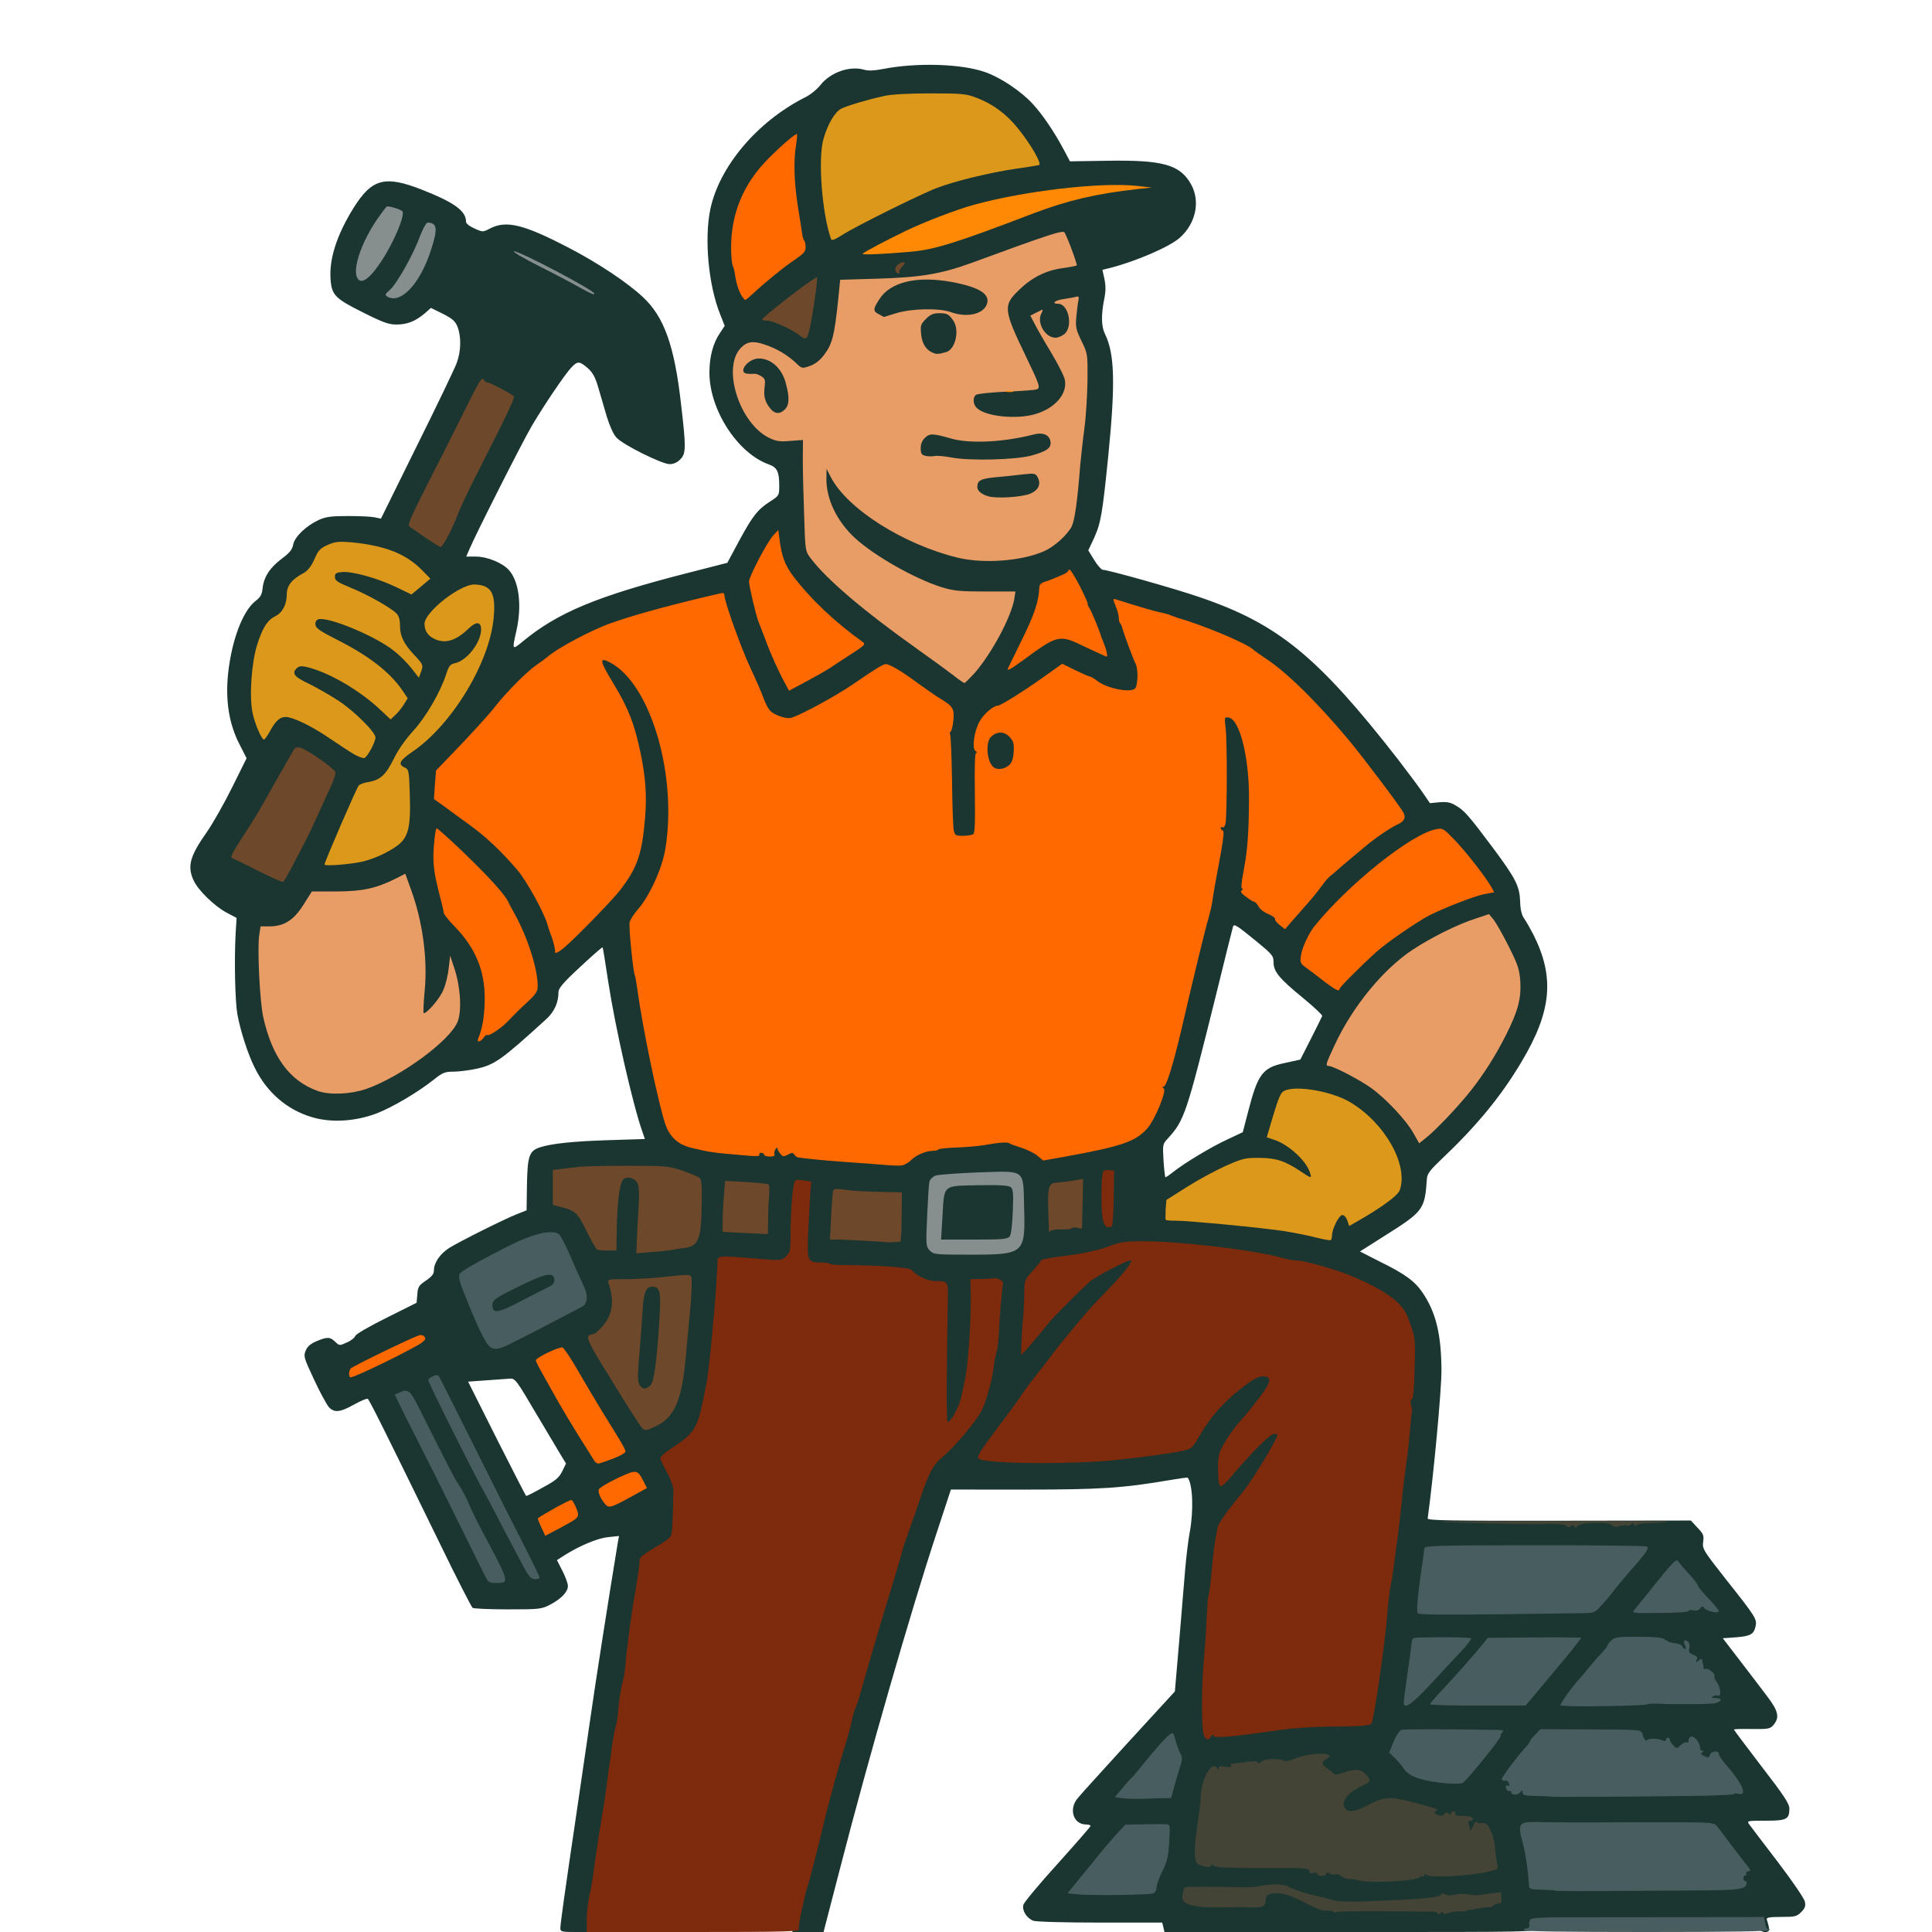
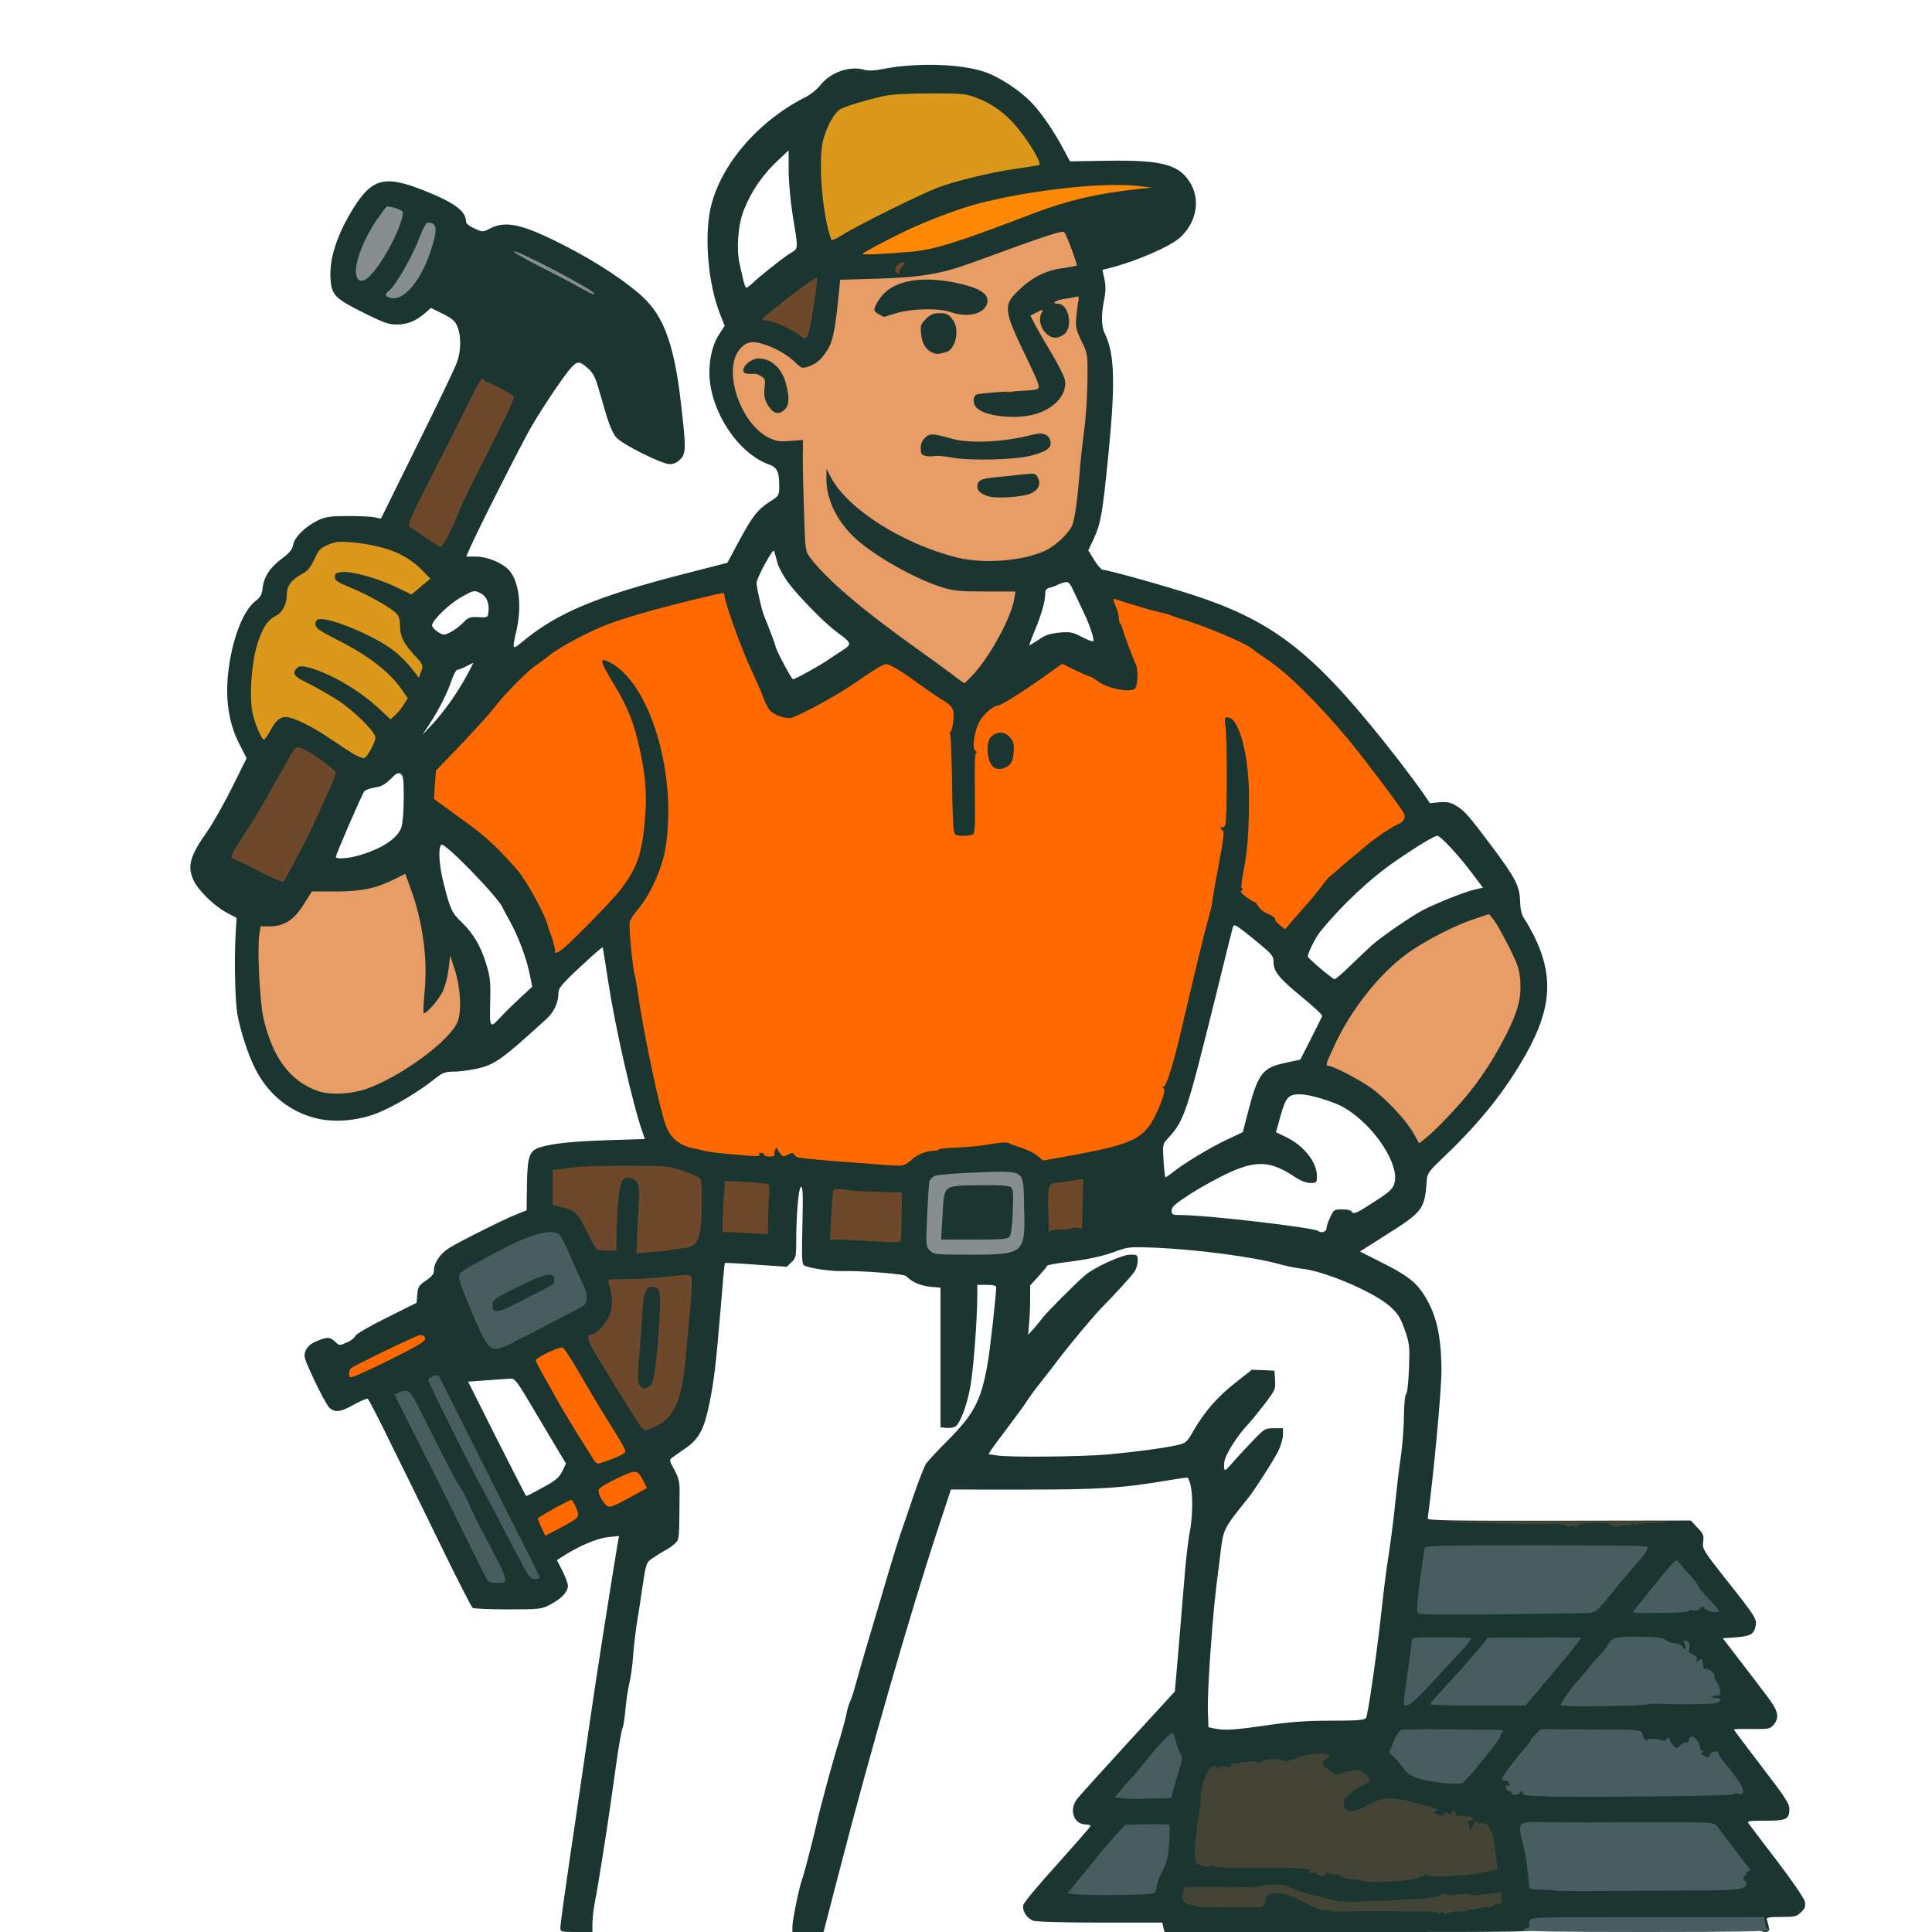
<svg xmlns="http://www.w3.org/2000/svg" version="1.0" viewBox="0 0 1024 1024">
  <g fill="#1b3530">
    <path d="M297 1021.9c0-2.1 2-16.6 9-63.9 2.2-15.1 5.1-35.1 6.5-44.5 2.9-20.5 10.2-67.1 15-96.2l.6-3.2-5.8.6c-5.6.6-14.8 4.4-23.4 9.8l-3.7 2.4 2.9 5.7c1.6 3.1 2.9 6.7 2.9 8 0 3.1-3.5 6.8-9.4 9.9-4.7 2.4-5.6 2.5-22.5 2.5-9.7 0-18.1-.4-18.6-.8-.6-.4-8.7-16.2-17.9-35.2-29.2-59.8-36.8-75-37.7-75.6-.5-.3-3.7 1.1-7.2 3-7.4 4.2-10.5 4.5-13.4 1.4-1.1-1.3-4.7-7.8-7.8-14.5-5.4-11.6-5.7-12.4-4.5-15.4.9-2.2 2.6-3.7 5.7-5 5.7-2.4 7.2-2.4 10 .3 2.2 2.1 2.3 2.1 6.2.3 2.2-.9 4.1-2.5 4.4-3.4.2-.9 7.2-5 16.5-9.6l16-8 .4-4.5c.3-4 .8-4.7 4.6-7.3 3.2-2.2 4.2-3.5 4.2-5.5 0-3.9 3.3-8.7 8-11.7 5.4-3.4 29.2-15.3 35.8-17.9l5.3-2.1.2-13.6c.3-15.3 1.2-17.9 6.9-19.8 6.3-2 17.4-3.2 36.5-3.8l19.1-.6-1.3-3.8c-5.1-14.4-14.4-55.3-18.1-79.4-1.5-9.9-2.8-18.2-3-18.4-.2-.2-5.5 4.4-11.9 10.4-9.1 8.4-11.5 11.3-11.5 13.4 0 5.5-2.2 10.3-6.3 14.1-24 21.9-27.6 24.4-37.3 26.5-3.8.8-9.2 1.5-12 1.5-4.5 0-5.8.5-10.2 4-8.5 6.8-22 14.8-30.5 18.1-11.3 4.3-24.3 5.1-34.4 2-13.2-3.9-23.8-13.1-30.2-26-3.7-7.3-7.7-19.8-9.3-28.6-1.2-7.1-1.7-28.3-.9-43l.5-8-5.5-2.9c-6.4-3.5-14.8-11.7-17.2-16.8-3.6-7.6-2.1-13 7-25.9 3.2-4.6 9.2-15.2 13.4-23.7l7.6-15.3-3.7-7.3c-5.6-10.8-7.6-23.2-6.1-37.6 1.9-17.7 7.8-33.4 14.7-38.6 2.5-1.9 3.3-3.4 3.6-6.8.7-6 4-10.9 10.3-15.6 4-3 5.4-4.7 5.9-7.4.8-4.1 6.7-9.8 13.5-13 3.8-1.7 6.5-2.1 15.6-2.1 6.1 0 12.4.3 14.2.7l3.2.7 19.1-38.7c10.6-21.3 20.1-41.1 21.1-43.9 2.3-6.3 2.4-13.9.4-19.1-1.3-3.1-2.7-4.3-7.8-6.9l-6.3-3.1-3.4 3c-4.9 4.1-9.2 5.8-14.9 5.8-4.1 0-7.2-1.1-17.9-6.5-14.6-7.3-16.4-9.1-17-17.5-.8-10.7 3.3-23.4 12-37.5 9.9-15.9 16.7-17.7 36.6-9.9 17 6.7 23.2 11.2 23.2 16.9 0 1 1.8 2.4 4.5 3.6 4.4 2 4.4 2 8.4-.1 8.6-4.3 17.7-2.1 41.7 10.4 15.4 8 31 18.4 39.1 26 11.3 10.5 16.8 25.8 20.3 57.1 2.7 23 2.6 26-.5 29-1.5 1.6-3.5 2.5-5.6 2.5-4 0-24.6-10.2-28.1-14-1.7-1.8-3.6-6.1-5.2-11.2-1.3-4.6-3.4-11.5-4.5-15.4-1.6-5.5-2.9-7.9-5.6-10.3-4.4-3.8-5.4-3.8-8.7-.3-3.5 3.7-14.4 19.9-20.8 30.7-5.1 8.6-30.1 58.1-33.3 65.8l-1.6 3.7h5.2c5.9 0 13.9 3.3 17.4 7.1 5.5 6.1 7.1 19.3 3.8 33.1-2.1 9.2-2 9.4 3.3 5 18.8-15.6 39.5-24.2 88-36.6l20.7-5.3 6-11.2c7.3-13.5 9.9-16.9 16.5-21.2 5-3.2 5-3.3 5-8.5 0-7.4-1.1-9.7-5.6-11.3-16.5-5.9-31.4-28.9-31.4-48.6 0-8.3 1.9-15.7 5.6-21l2.5-3.8-2.4-6.1c-6.2-15.4-8.5-40-5.2-55.8 4.8-22.6 24.8-46.3 50-59.1 2.8-1.3 6.5-4.3 8.3-6.6 5.4-6.8 15.5-10.3 23-8.2 2.3.7 5.5.6 10.5-.4 17.7-3.4 41-2.7 53.5 1.6 8.3 2.8 19.5 10.3 25.6 17 5.3 5.8 11.4 14.8 16.5 24.4l3.2 6 19.7-.3c29.8-.5 38.8 2.1 44.6 12.7 4.9 9.1 2.3 20.7-6.2 28.2-5.5 4.8-23.1 12.4-36.8 15.9l-4.1 1 1.1 5c.7 3.6.7 6.6-.2 10.8-1.6 8-1.5 14.3.4 18.1 5.2 10.4 5.6 26.3 1.9 63.7-3.2 31.9-4 36.5-7.6 44.5l-3.1 6.6 3.2 5.2c1.7 2.8 3.8 5.1 4.5 5.1 2.7 0 38.7 10.1 51.6 14.6 41.4 14.1 62.5 31.5 104.8 85.8 5 6.5 10.9 14.4 13.1 17.6l3.9 5.7 5-.5c4-.3 5.8 0 8.8 1.8 4.4 2.6 6.5 4.9 19.6 22.4 12.1 16.3 14.1 20.2 14.4 28.4.1 4.3.8 7.1 2.1 9 1.1 1.5 3.3 5.4 5 8.7 11.3 22.6 9.6 40.6-6.5 67.5-10.9 18.3-23.8 33.9-42.4 51.5-5.7 5.4-7.4 7.6-7.6 10-1.2 16.8-1.6 17.4-23.2 31l-12.3 7.8 10.8 5.5c13 6.4 18.2 10.2 22.3 16.2 7.2 10.5 10 22.3 10.1 41.3 0 11-4.1 54.9-7.3 78.5-.2 1.1 12.8 1.3 69.7 1.2l69.8-.1 3.5 3.8c3.1 3.2 3.5 4.1 3 7.5-.5 3.7 0 4.5 12.1 19.9 15.8 19.9 16.5 21.1 15.7 24.8-.9 4.3-2.7 5.3-10.5 5.9l-6.9.5 9.3 12.1c5.1 6.6 11.6 15.2 14.4 18.9 5.7 7.5 6.5 10.9 3.3 14.8-1.8 2.2-2.6 2.4-11.5 2.3-5.3-.1-9.6 0-9.6.3 0 .2 6.6 9 14.7 19.6 11.9 15.4 14.7 19.7 14.7 22.3 0 5.7-1.5 6.4-12.6 6.4-9.8 0-10 .1-8.7 1.9.8 1.1 7.6 10.1 15.2 20 7.6 10 14 19.3 14.3 21 .5 2.3.1 3.5-1.9 5.5-2.4 2.4-3.4 2.6-10.6 2.6-6 0-7.9.3-7.7 1.3 1.8 5.6 1.7 6.7-.8 6.7-1.5 0-2.7-.7-3.1-1.9-.4-1.4-1.9-2-5.8-2.4-4.1-.5-111.4-.3-112.4.2-.2 0-.3 1-.3 2.1 0 2-.7 2-98.4 2h-98.4l-.6-2.5-.6-2.5h-33c-18.5 0-34-.4-35.4-1-3.4-1.3-6-5.4-5.2-8.4.3-1.3 8.5-11.1 18.1-21.7 9.6-10.7 17.5-19.7 17.5-20.1 0-.5-1.1-.8-2.4-.8-6.6 0-9.3-8-4.5-13.8 1.3-1.7 13.5-15.1 27-29.9l24.6-26.8 2.2-25.5c1.2-14 2.6-31.3 3.2-38.5.6-7.1 1.7-16.4 2.5-20.5 2.1-11.4 1.6-25.3-1.1-28.8-.2-.2-4.3.4-9.1 1.2-25.1 4.3-37 5.1-77.2 5.1H504l-7.9 24c-13.4 40.7-35.8 118.4-50.7 176.2l-8.9 34.3H420v-3.1c0-3.2 3.7-21.1 5-24.4.9-2.1 5.2-18.8 7.5-28.5 2.7-11.9 9-35.1 13.1-48 1.2-4.1 2.6-9.3 3-11.5.4-2.2 1.2-5.1 1.9-6.5.7-1.4 1.9-5.2 2.8-8.5.9-3.3 3.4-12.1 5.6-19.5 4.8-16.2 6-20.1 11.7-39.5 2.4-8.2 5.4-17.7 6.5-21 1.2-3.3 4.3-12.5 7-20.5 2.7-7.9 5.7-15.5 6.6-17 .9-1.4 5.8-6.7 10.9-11.8 14.8-14.8 18.4-21.7 21.9-41.7 1.3-7.4 4.4-35.5 4.5-40.2 0-.9-1.7-1.3-5-1.3h-5v5.3c-.1 14.3-2.2 42-4 50.2-1.9 9.4-5 17.5-7.5 19.5-.8.6-2.9 1-4.7.8l-3.3-.3v-74l-5.5-.5c-5.1-.5-10.1-2.7-12.6-5.6-1-1.2-24-3-34.4-2.7-5.8.2-18.1-1.7-19.9-3.1-1.1-.8-1.2-4.8-.8-21.3.4-15.9.2-20.3-.7-20.3-1.3 0-2.6 14.6-2.6 30.1 0 6.8-.3 7.8-2.5 9.9l-2.5 2.4-16.3-1.1c-8.9-.7-16.3-1-16.5-.9-.2.2-1.2 10.9-2.2 23.7-2.6 31-3.5 38.4-6 50.8-2.8 13.6-5.4 18.6-12.5 23.6-3.1 2.2-6.4 4.5-7.3 5.1-1.5 1.1-1.4 1.7 1.2 6.4 2.2 4 2.8 6.5 2.8 10.8-.2 26.7-.1 25.8-2.2 28-1.2 1.2-3.4 2.9-5 3.7-1.6.8-4.6 2.7-6.7 4.1-3.7 2.5-3.8 2.6-5.5 13.7-.9 6.2-2.3 15.5-3.2 20.7-.8 5.2-1.8 13.6-2.1 18.5-.4 5-1.3 11.3-2 14-.7 2.8-1.6 8.8-2 13.5-.4 4.7-1.1 9.2-1.6 10.1-.5.9-2 9.7-3.4 19.5-1.4 9.9-2.7 19.5-3 21.4-2 14-6.7 43.8-8 50-.8 4.2-1.5 9.7-1.5 12.3v4.7h-8.5c-7.9 0-8.5-.1-8.5-2.1zm479.5-12.7c7.3-1.4.9-2.3-7.9-1.2-4.4.5-10.3 1.1-13.1 1.3-2.7.2 0 .4 6 .5 6.1 0 12.8-.2 15-.6zm-110.2-2.1c.9-.1 1.7-.9 1.7-1.8 0-1.6-1.7-1.8-18.4-2.2-12-.2-18.6 0-19 .7-2 3.3 12 4.6 35.7 3.3zm-58.5-6.7c1.6-.3 2.2-1.2 2.2-2.9 0-1.4 1.3-5.1 2.9-8.3 1.8-3.6 3.1-8.2 3.6-12.4l.7-6.8h-17.9l-3.4 3.8c-1.9 2-6 6.9-9.1 10.7-3.1 3.9-7.3 8.8-9.2 11-1.9 2.2-3.5 4.3-3.6 4.7 0 1.5 27 1.6 33.8.2zm309-2.1 4.2-.5v-4.4c0-4.3-1.6-7-12.7-20.9l-2.8-3.5-48.3.2c-43.6.1-48.2.3-47.8 1.7 1.7 5.5 3.6 15.8 3.6 18.9 0 7.5.6 8.1 7.4 8.5 10.2.6 91.8.6 96.4 0zm-166.5-6.7c2.4-1.6 3.6-1.7 9-1 6.3.9 20.3 0 26.9-1.7 3.5-.9 3.6-1 3.1-5.2-1.1-10-4.6-16.9-6-11.7-.4 1.5-1.4 2-3.8 2-3.1 0-3.4-.3-4-4l-.7-4h-6.3c-7.2 0-11.5-1.3-11.5-3.3 0-1-3.5-2.4-10.5-4.2l-10.5-2.8-7.1 3.6c-5.5 2.9-8.3 3.7-12.3 3.7-2.9 0-5.7-.5-6.4-1.2-.7-.7-1.2-3.5-1.2-6.3 0-5.4.9-6.8 7.7-10.7 4.3-2.6 3.4-4-1.4-2.2-4.8 1.7-10.1 1.8-11.7.2-.8-.7-2.3-2-3.5-2.8-1.3-.9-2.1-2.5-2.1-4.2 0-3.5-2.7-3.7-9-.7-3.6 1.7-5.4 2-10.6 1.4-3.8-.4-6.4-.3-6.8.4-.4.5-3.8 1-7.7.9-3.9 0-7.4.4-7.8 1-.3.5-3.3 1.3-6.7 1.7-5.7.6-6.2.9-7.8 4.1-.9 1.9-1.6 5.1-1.6 7.2 0 2-.7 7.8-1.5 12.7-.8 5-1.5 11.6-1.5 14.8v5.7h4.4c2.5 0 4.8.4 5.1 1 .3.6 10.1.9 25.1.7 16.9-.1 24.7.1 25.2.9.4.6 4.1 1.4 8.2 1.8 4.1.4 7.9 1.1 8.4 1.6.6.6 2.1 1 3.6 1 1.4 0 3.2.5 4 1.1.9.6 6.6.9 14 .7 10.2-.3 13-.7 15.3-2.2zM619 945.3c.7-2.7 1.8-6.6 2.5-8.8.7-2.2 1-4.4.5-5-.4-.5-1-2.2-1.4-3.7l-.6-2.7-3.8 4.2c-2.1 2.3-5.5 6.5-7.7 9.2-2.2 2.8-4.6 5.7-5.5 6.5-5 4.9-5 5 5.2 5h9.5l1.3-4.7zm297.2 2.3c2.2-1 1.3-3-3.9-8.7-2.5-2.8-4.3-3.9-6.4-3.9-4.9 0-7.9-2-7.9-5.2 0-3.1-1.6-3.6-4.6-1.3-2.8 2.1-7.6 1.9-9.7-.5-1.8-2.1-3.4-2.4-10.5-2-3.9.2-4.3 0-5.3-2.9l-1.1-3.1h-47.5l-2.7 2.5c-1.4 1.3-2.6 2.8-2.6 3.2 0 .4-1.2 2.2-2.8 3.8-6.2 6.9-8.7 11-8.4 13.8.3 2.4.8 2.7 3.8 2.7 1.9 0 3.4.4 3.4.9s1 1.2 2.3 1.4c3.8.8 102.1.1 103.9-.7zM781 932.1c4.7-5.5 8.6-10.4 8.8-11 .4-1.1-31.3-2-40.7-1.1-5.2.5-5.5.7-6.6 4-1.1 3.3-1 3.7 2.9 8.5 2.2 2.8 4.2 5.2 4.3 5.4.5.9 14.4 4 18.4 4l4.5.1 8.4-9.9zm-110-17.6c13.1-1.9 21.3-2.5 34.5-2.5 13.8 0 17.5-.3 18.5-1.4 1.1-1.4 6.4-38.7 8.8-62.1.6-5.5 1.7-14.3 2.5-19.5 1.8-11.4 3.6-25.6 4.7-37.1.5-4.6 1.5-13.3 2.4-19.4.9-6 1.7-15.9 1.7-22 .1-6.2.6-11.3 1.2-11.7.6-.3 1.2-6.3 1.5-13.5.4-12.1.3-13.2-2.3-20.6-2.3-6.5-3.6-8.5-7.8-12.3-8.5-7.6-34.7-18.8-47-20-2.8-.3-8.1-1.4-11.7-2.4-13.6-3.8-43-7.7-65.6-8.7-12.9-.5-14.5-.4-20 1.6-7.5 2.9-15.4 4.6-27.6 6.1-5.4.7-9.8 1.5-9.8 1.9 0 .3-2.1 2.8-4.5 5.5l-4.5 4.9v7.6c0 4.2-.3 10.1-.6 13.1l-.5 5.5 2.3-2.5c1.3-1.4 3.7-4.3 5.3-6.4 2.8-3.6 17.1-17.9 22.5-22.6 4.8-4.2 19.7-11 24-11 3.9 0 4 .1 4 3.3 0 1.8-.8 4.4-1.7 5.7-1.6 2.4-10.4 12-16.8 18.5-4.1 4-17.9 20.6-23.5 28-2.5 3.3-6.3 8.3-8.5 11-4.6 5.8-6.8 8.9-9.3 12.7-.9 1.4-4.9 6.8-8.8 12-3.9 5.1-7.8 10.5-8.8 11.9l-1.7 2.6 4.3.7c6.4 1.1 45.6.7 58.8-.5 13.5-1.2 29.4-3.3 36.7-4.9 4.9-1.1 5.3-1.4 9-7.9 5.8-10 12.7-17.9 22.3-25.4l8.5-6.7 6 .2 6 .3.3 5c.3 4.8 0 5.4-5.4 12.5-3.2 4.1-7.2 9.1-9 11-6 6.4-12.1 16.2-12.5 20-.5 5.2.1 5.3 3.8.9 2.1-2.4 6.9-7.7 10.7-11.6 6.7-7.1 7.1-7.3 11.8-7.3h4.8v3.5c0 2-1.2 5.9-2.6 8.8-2.3 4.6-11.8 19.4-15.1 23.7-14.9 18.8-13.7 16.3-15.9 34-2.7 20.8-3.3 27.3-4.9 49.5-.9 12.1-1.5 25.8-1.3 30.5l.3 8.5 3 .6c5.5 1.2 10.2.9 27.5-1.6zm146.5-27.7c6.6-7.8 12.2-14.6 12.3-15 .2-.4-8.4-.8-19-.8h-19.4l-2.3 3.1c-3.2 4.3-17.3 20.2-18.7 21.1-.6.4-1.9 1.9-2.8 3.3L766 901h39.6l11.9-14.2zm53 13.2c.5-.7 6-.9 17.1-.4 16.1.7 16.4.7 16.4-1.3 0-1.2.7-2.3 1.5-2.7 1.1-.4 1.3-1 .6-2.3-.5-1-1.2-2.6-1.5-3.5-.3-1-1.4-1.8-2.5-1.8s-2.2-.9-2.6-2c-.3-1.1-1.3-2-2.1-2s-1.4-.9-1.4-2-.7-2-1.5-2c-.9 0-1.8-.7-2.1-1.5-.4-.8-1.2-1.5-2-1.5s-1.4-.4-1.4-1c0-.5-1.7-1.2-3.7-1.6-2.1-.4-4.6-1.3-5.5-2.1-1.2-1.1-4.4-1.5-11.1-1.7-8-.1-9.8.2-11.6 1.8-1.2 1.1-2.1 2.3-2.1 2.7 0 .5-1.5 2.3-3.2 4.2-1.8 1.8-4.6 5-6.3 7.1-1.6 2.1-4.9 5.9-7.2 8.5-2.4 2.7-4.3 5.1-4.3 5.5 0 1.1 35.8.7 36.5-.4zm-104.8-21.7 6.5-7.3h-10c-11.6 0-10.5-1-12.2 12-.6 4.7-1.3 9.9-1.6 11.5-.5 2.8-.2 2.6 5.1-3 3.2-3.3 8.6-9.3 12.2-13.2zm58-26.1c17.7-.2 18.3-.3 20.5-2.6 3.1-3.2 6.8-7.5 9.8-11.6 1.4-1.8 4.6-5.7 7.3-8.5 2.6-2.9 4.7-5.7 4.7-6.3 0-.9-12.7-1.2-49.4-1.2-27.1 0-51.4.3-53.8.6-4.4.6-4.6.8-5.2 4.8-1.9 11.7-3.4 24.1-3.1 24.6.3.5 32.9.6 69.2.2zm70.6-1.7c2-.4 4-1.1 4.3-1.7.9-1.5-2.2-7.1-6.4-11.6l-3.9-4.1-4.4 5.2c-2.5 2.9-6 7.1-7.8 9.5l-3.4 4.3 8.9-.4c4.9-.3 10.6-.8 12.7-1.2zm-635.6-24.2c-7.6-15.1-10-19.3-10.4-18.9-.2.2 2.2 5.7 5.5 12.2 7.7 15.6 8.3 16.7 8.9 16.1.2-.3-1.6-4.5-4-9.4zm37.8-21c3-1.5 5.5-3.3 5.5-4 0-1.4-1.6-.9-7.8 2.6-2.3 1.4-4.2 2.8-4.2 3.3 0 1.2.4 1.1 6.5-1.9zm-49.8-2.5c-3.2-7.5-6-12.8-7.3-13.9-.8-.6.6 2.9 3.2 8 4.6 9 6.7 12.1 4.1 5.9zm84-12c5.9-3.1 7.5-4.9 5.4-6.2-.7-.5-12.6 4.6-14 6-.6.5.8 3.4 1.6 3.4.4 0 3.6-1.4 7-3.2zm-43-2.4c6.9-3.7 8.6-5.2 10.3-8.6l2-4.1-2.8-4.6c-1.5-2.5-7.5-12.6-13.4-22.5-10-17-10.8-18.1-13.5-17.9-1.5.1-7.2.5-12.5.9l-9.7.7 15.2 30.3c8.4 16.6 15.4 30.3 15.6 30.3.2.1 4.2-1.9 8.8-4.5zm34.6-18.5c2-.5 3.7-1.5 3.7-2 0-.6-3.5-6.8-7.9-13.7-4.3-7-10.9-18-14.6-24.4l-6.7-11.7-4 2-3.9 2 2.9 5.2c8.4 15 12.6 22.2 18.6 31.6 3.6 5.7 6.6 10.8 6.6 11.3 0 1 .7 1 5.3-.3zM224 758.8c-2.3-3.5-2.3-3.1-.1 1.5.8 1.5 1.6 2.5 1.9 2.2.2-.2-.5-1.9-1.8-3.7zm127.4-10.7c5.3-4.9 7-12.5 10.1-43.6 1.3-13.7 2.3-25.1 2.1-25.2-.2-.2-2.7-.1-5.7.3l-5.4.6.4 8.2c.1 4.4-.5 16.8-1.5 27.5-2 22.3-2.3 23.1-9.9 23.1-3.4 0-4.7-.5-5.5-1.9-1.7-3.2-1.2-15.9 1.9-48.3l.7-7.8h-11.7l.7 4.8c1 7.4-1.1 15.2-5.2 20.1-2 2.2-4.2 4.1-5 4.1-1.5 0-.7 1.8 6.4 13 2.3 3.6 5.6 9 7.4 12 1.7 3 5.2 8.6 7.6 12.3l4.4 6.8 2.6-1.7c1.5-.9 4-2.8 5.6-4.3zm-83.6-39c21.1-10.7 37.9-19.6 39-20.5 1-1 .8-2.1-1.1-5.7-1.3-2.4-4.3-9-6.7-14.7-2.5-5.8-5.3-10.8-6.3-11.4-2.4-1.2-10.6 1.7-22.7 8-4.7 2.5-11.5 6-15.2 7.8-3.6 1.8-6.9 3.7-7.2 4.3-.4.5.4 3.6 1.8 6.8 1.3 3.2 3.8 9.1 5.6 13.2 3.5 8.6 6.7 14.1 8.1 14.1.6 0 2.7-.8 4.7-1.9zM532.5 661c1.2-.5-5.6-.9-17.4-.9l-19.4-.1.7-14.5c.4-8 1.1-15.6 1.6-17 .7-1.9.6-2.3-.5-1.9-1.9.8-2.3 3-3 18-1 18.1-1.8 17.4 19.8 17.3 8.9 0 17.1-.4 18.2-.9zm-178.6-1.8c13.9-2.3 14.2-2.8 14.9-18.9.4-9.3.2-12.1-.9-13-3.1-2.5-16.7-6.3-22.6-6.3h-6.1l1.5 3.1c1.3 2.6 1.4 5.7.8 20-.6 13.9-.5 16.9.7 16.8.7 0 6-.8 11.7-1.7zm-30.9-1.4c.1-10.2 2.4-31.8 3.5-34.2l1.5-2.9-12.9.6c-7 .4-14.2 1-16 1.3-3.1.6-3.1.7-3.1 6.8v6.1l5.9 1.7c6.7 2 7.9 3.3 13.2 14.6 2.7 5.8 3.8 7.2 5.6 7.2 1.3 0 2.3-.6 2.3-1.2zm151.4-7.4c.3-2.6.6-7.1.6-10V635h-8.2c-4.6 0-11.6-.3-15.5-.5l-7.3-.5v7.8c0 4.2-.3 8.7-.6 9.9-.7 2.4-1.4 2.3 23.7 3.1l6.6.2.7-4.6zm228.6.9c0-1 .9-3.7 2-6 1.8-4.1 2.1-4.3 6.4-4.3 2.9 0 4.8.5 5.3 1.5.7 1.2 2.8.3 11-5.1 8.4-5.3 10.4-7.1 11.3-10 3.2-9.7-10.4-30.7-26.2-40.1-5.3-3.3-18.6-7.3-23.9-7.3-6 0-7.4 1.6-10.1 11.1l-2.5 9 5.2 2.5c9.5 4.5 16.5 13.3 16.5 20.8 0 3.4-.2 3.6-3.4 3.6-2.2 0-5.1-1.1-8-3-12.8-8.6-20.2-9.2-34.9-2.6-5.4 2.5-14.5 7.4-20.3 11.1-8.5 5.5-10.4 7.1-10.4 9.1 0 2.2.4 2.4 5 2.4 13.7 0 71 6.7 72.8 8.5 1.3 1.2 4.2.4 4.2-1.2zm-299-10.7v-10.4l-8.2-.4c-4.6-.2-8.4-.4-8.5-.4 0 .1-.4 4.7-.8 10.3l-.8 10.2 6.4.4c3.5.2 7.6.4 9.2.5l2.7.2v-10.4zm165.6 6.1c.1-.1.5-4.2.9-9.1l.8-8.9-2.4.6c-1.3.4-3.6.7-5.1.7-4.5 0-5.3 1.8-5 10.4l.4 7.8 5.1-.6c2.8-.4 5.2-.8 5.3-.9zm-36.8-22.4c-2.1-.2-5.7-.2-8 0-2.4.2-.7.4 3.7.4s6.3-.2 4.3-.4zm89.1-3.2c6-4.7 20-13.2 28.7-17.2l8.1-3.8 2.8-10.8c5.2-20.1 7.6-23.4 19.5-25.9l8.2-1.8 5.6-11c3.1-6.1 5.8-11.6 6-12.1.1-.6-4.4-4.8-10.1-9.5-12.6-10.3-15.7-14-15.7-19 0-3.4-.7-4.2-9.1-11.1-10.8-8.8-11.8-9.4-12.4-7.7-.2.7-4.5 17.7-9.4 37.8-15.3 61.6-16.4 64.9-25.2 74.5-2.7 2.9-2.7 3.2-2.2 11.8.3 4.8.8 8.7 1 8.7.3 0 2.2-1.3 4.2-2.9zm-141.7-9.5c2.4-2.3 7.6-4.6 10.7-4.6 1.6 0 3.3-.4 3.6-1 .3-.6 4.9-1 10.3-1 5.3 0 12.8-.7 16.7-1.5 7.6-1.6 16.5-2 16.5-.7 0 .5 2.2 1.4 5 2.1 2.7.7 6.7 2.4 8.7 3.8l3.8 2.6 15-3.1c25.6-5.2 29.1-6.6 34.9-13.5 3.6-4.3 7.6-14 7.6-18.4 0-1.8.4-3.3.9-3.3 1.3 0 5.3-13.1 9.2-30 5.1-22.3 12.8-54.2 14.3-59.5.8-2.7 2.2-9.3 3.1-14.5.9-5.2 2.2-12.9 2.9-17 .8-4.1 1.1-9.4.9-11.8-.4-3.4-.1-4.6 1.2-5.6 1.7-1.2 1.8-3.3 1.2-29.5l-.5-28.2 5.1.3c7.3.4 7.4.8 13.6 29.3 1 4.7-.4 46.9-1.8 53.5-1.7 7.5-1.3 11 1.2 13.1 1.2 1 2.7 1.8 3.3 1.9.6 0 1.7 1.1 2.4 2.4.7 1.4 3 3.2 5 4 2.3.9 4 2.3 4.3 3.7.6 2.2.8 2.2 3.9-1.5 1.8-2.2 4.6-5.3 6.2-7 1.6-1.7 4.7-5.6 7-8.6s4.9-6.1 5.8-6.8c.9-.7 2.3-1.8 3-2.5 1.3-1.3 14.1-12 17.4-14.7 5.4-4.3 11.3-8.2 15.2-9.9 1.2-.6 2.2-1.3 2.2-1.6 0-1-19.9-27.4-27.9-37-16.6-19.9-33-36.1-43.7-43.1-3.2-2.2-6.6-4.5-7.4-5.3-2.5-2.4-20-10.2-30-13.3-5.2-1.6-10.8-3.6-12.5-4.3-1.6-.7-4.8-1.7-7-2.1-2.2-.4-6.4-1.5-9.4-2.5-3-1.1-5.6-1.9-5.8-1.9-.7 0-.3 3.6.5 4.6.5.5 2.1 4.7 3.6 9.3 1.5 4.7 3.4 9.7 4.2 11.2 2 3.9 1.9 18.2-.1 19.9-2.4 2-16 .8-21.5-1.8-2.5-1.2-5.2-2.6-6-3.1-2.6-1.6-12.5-6.1-13.4-6.1-.4 0-4.5 2.6-8.9 5.9-9 6.4-21.4 14.1-22.8 14.1-2.3 0-7.4 4.2-9.5 7.9-2.5 4.5-2.5 5 .2 2.4 1-1.1 3.8-1.8 7.3-2.1 5.1-.4 5.8-.1 8.1 2.3s2.5 3.4 2.4 10.8c-.1 7.5-.3 8.2-2.8 10.4-1.9 1.6-4 2.3-7.1 2.3-5.9 0-7.5-.8-9.1-4.4-1.2-2.7-1.3-.7-1.4 17.5 0 23.7.8 21.9-10 21.9h-6.9l-.6-3.2c-1-6.4-2.3-57.3-1.4-57.6.5-.2.9-1.9.9-3.7 0-3.3-1.4-4.9-8.1-9-.9-.6-6.1-4.2-11.5-8.1-5.5-3.9-10.6-7.4-11.6-7.7-1-.3-3.9 1-7.5 3.4-3.2 2.1-7.6 5.1-9.8 6.5-2.2 1.4-5.2 3.4-6.6 4.4-5.6 3.9-23.1 12.2-26.9 12.7-5.1.7-12.3-1.3-14.8-4.1-1.1-1.1-2.7-4.1-3.5-6.6-.9-2.5-3.8-9.3-6.6-15.1-2.7-5.8-7.2-17.1-9.8-25l-4.9-14.5-6.9 1.8c-3.9.9-9.9 2.4-13.5 3.3-8.1 2-25.7 7.1-33 9.7-10.4 3.6-29.1 13.6-34 18.1-.8.7-3.5 2.7-6 4.4-4.6 3.1-16 14.6-21.5 21.7-3.6 4.6-13.2 15.2-23.7 26-7.5 7.8-7.8 8.2-7.8 12.8 0 5.3 0 5.3 17.7 17.8 8 5.7 17.4 14.6 25.4 24 5.3 6.2 14.1 22.2 16 29 .7 2.5 1.6 4.9 2.1 5.5.4.5.8 1.9.8 3.2 0 1.3.4 2.3 1 2.3 1.4 0 23.5-22.5 28.6-29.1 10-13 12.5-21 13.1-42.5.3-10 0-14-2.1-24-3.4-15.9-6.4-23.9-14.1-36.5-5.2-8.6-6.5-11.4-6.5-14.8V347h4.1c14.5 0 28.7 22.4 35 55 2.7 14.4 3 37 .7 50.7-1.9 10.9-8.6 25.5-14.9 32.4l-4 4.4.6 9c.3 5 1.1 11 1.6 13.5.6 2.4 1.4 7.6 2 11.5 1.6 11.6 2.5 16.3 6.2 34 8.8 41.9 9.5 43.5 21.6 47.4 12.9 4.2 37.4 5.1 38.8 1.5.7-1.9 6.9-1.8 7.7.1.3 1 1.9 1.5 4.5 1.5 2.2 0 4.1.5 4.3 1.1.4 1.3 10.4 2.6 33.3 4.2 17.6 1.3 19.9 1.1 22.7-1.7zm292.6-32.1c18.5-22 31.5-48.2 29.8-59.9-.7-4.6-9.8-23.8-13.4-28.4l-1.8-2.3-6.5 2.4c-17.6 6.7-34.3 17.2-45.5 28.9-8.9 9.3-19.7 24.9-24.3 35l-2.9 6.6 7.5 3.7c4.2 1.9 10.4 5.5 13.7 7.9 7.2 5.1 18.5 16.8 21.8 22.5l2.3 4 5.9-5.7c3.2-3.1 9.2-9.7 13.4-14.7zm-582.3-5.2c16.6-5.3 44.2-25 48.6-34.8 1.9-4.1 2.4-9.2 1.3-13.3-.6-2.1-.8-1.9-2.6 2-1 2.4-3.6 6-5.6 8.1-2.9 3-4.3 3.7-7.4 3.7-3.7 0-3.8-.1-3.8-3.7 0-2.1.5-8.1 1-13.3 1.3-13.8-1.6-33.9-7.2-48.7-1.6-4.3-2.3-5.3-3.6-4.7-10.8 4.5-16.2 5.6-29.5 6.1l-13.8.6-4.3 6.7c-5.1 7.8-10.3 11-17.9 11h-4.6l-.7 4.6c-1 6.9.1 27.8 2.1 36.9 3.4 16.1 10.8 29.3 19.6 35.2 9.5 6.3 17 7.2 28.4 3.6zm75.6-36c1.9-2.1 6.4-6.4 9.8-9.6l6.2-5.7-1.5-7.3c-1.7-8.2-5.9-19.4-10.5-27.7-1.7-3-3.4-6.2-3.7-7-2.6-5.7-30.9-34.9-32.5-33.3-1.8 1.8-1.2 10.9 1.3 20.8 3.5 13.7 4.3 15.3 9.4 20.2 6.2 6 10.1 12.5 13 21.9 2.2 7.1 2.5 9.4 2.2 20.6-.3 14.2-.3 14.2 6.3 7.1zm449.3-26.2c3.9-3.8 9.1-8.7 11.6-11 5-4.5 21.3-15.7 27.5-18.9 7.3-3.7 21.9-9.5 26.7-10.6l4.8-1.1-5.8-7.7c-7.2-9.6-16.7-19.8-18.4-19.8-1.6 0-11 5.7-22 13.3-13.5 9.2-28.9 23.7-40.2 37.7-2.5 3.1-6.8 11.9-6.4 13 .4 1.3 13.1 12 14.2 12 .5 0 4.1-3.1 8-6.9zm-565.8-51.4c.6-1.2 4.5-8.9 8.7-17.2 4.2-8.2 9.4-19.1 11.5-24.2l4-9.1-6.9-4.7c-3.8-2.6-7.5-4.5-8.2-4.2-.6.3-4.2 6-8 12.8-9.2 16.9-11.1 20.1-17.4 29.9-3.1 4.6-5.1 8.6-4.7 8.8.5.1 5 2.5 9.9 5.1 5 2.7 9.2 4.9 9.5 5 .3 0 1-.9 1.6-2.2zm39.9-7.1c12.6-3.5 21.5-9.3 23.3-15.3.7-2.2 1.2-9.2 1.2-15.6 0-9.9-.3-11.7-1.7-12.6-1.3-.7-2.5-.1-5.4 2.9-2.8 2.8-4.7 3.9-8.2 4.4-2.5.4-5 1.3-5.6 2-1.2 1.4-15.1 33.5-15.1 34.8 0 1.2 5.9.9 11.5-.6zm4.3-59.6c1-2.8.7-3.3-4-8.5-5.8-6.4-18-14.8-29.1-20.1l-7.7-3.6V357c0-6.3 1.4-7.4 8.7-6.8 10.6.8 28.1 9.9 40.7 20.9l4.9 4.3 1.8-2.3c1.1-1.3 1.9-2.7 1.9-3.2 0-1.7-11.4-13-17.8-17.6-3.6-2.5-11.6-7.2-17.6-10.2l-11.1-5.6v-11l5.2-.3c6.8-.4 16.2 2.4 28.3 8.5 5.2 2.6 9.8 4.9 10.3 5.1.4.2.7-1.7.7-4.2 0-3.2-.6-5.2-1.9-6.5-3.1-3.1-15.2-9.9-24.2-13.6l-8.4-3.4v-10.6l6.8-.3c8-.3 19.5 2.3 29.4 6.8 6.1 2.8 6.6 2.9 8.9 1.3l2.5-1.6-2.8-2.9c-6.4-6.7-16-10.6-31.4-12.8-6.2-.9-7.6-.8-11.5.9-3.7 1.7-4.7 2.8-6.8 7.6-1.8 3.9-3.5 6-5.8 7.3-6.1 3.2-8.8 6.6-8.8 11.2 0 5.2-2.2 9.6-5.9 11.5-4.4 2.2-6.8 6-9.7 14.9-3.4 10.8-4.2 23.8-2 32.5 1.8 7 2.6 8.4 3.4 6.2 1.3-3.9 5.1-6.1 10.1-6.1 7.4 0 15 3.3 28 12.1 6.3 4.4 12.1 7.9 12.7 7.9.7 0 1.7-1.3 2.2-3zm46.6-24.5c3-4.4 6.5-10.3 7.9-13.1l2.6-5.1-3.7 1.8c-2 1.1-4.2 1.9-4.8 1.9-.6 0-1.9 2.3-2.9 5.2-2.2 6.7-6.7 15.7-11.7 23.3l-3.9 6 5.6-6c3.1-3.3 8-9.6 10.9-14zm187.5-13.2c3.6-2 7.7-4.4 9.1-5.3 1.4-1 5.1-3.4 8.3-5.5 6.6-4.2 6.6-4.3-1.9-10.6-6.5-4.8-20-18.6-25.8-26.3-2.4-3.3-5-8-5.6-10.5-.7-2.5-1.4-5.3-1.7-6.1-.5-1.8-9.3 14.3-9.3 17.1 0 2.4 2.8 14.6 4 17.4 1.9 4.4 6 15.4 6 15.9 0 1.6 8.5 17.6 9.3 17.6.6 0 4-1.7 7.6-3.7zm93.8-13.6c4.2-6.4 10.2-18.4 11.7-23.3.7-2.2.5-2.2-15.1-2.7-18.3-.5-23.9-1.9-39.6-9.8-31-15.6-43.7-31-43.7-53V246h3.3c2.9 0 3.6.5 5.4 4.3 7.9 16.1 38.8 35.6 67 42.2 17.4 4.1 37.9.2 48.2-9.1 7.4-6.6 8.3-10 10.6-39.4.4-4.1 1.3-12.9 2.2-19.5.8-6.6 1.5-16.7 1.6-22.5.2-9.2-.1-11.2-2.3-16.2-1.8-4.3-2.9-5.6-4-5.1-.8.3-2.9.8-4.6 1l-3.1.5 3.9 6.8c7.1 12.3 6.3 22.8-2.3 28.9-6.1 4.5-12.6 6.1-24.4 6.1-10.7 0-18.3-1.6-21.6-4.6-2.2-2-2.7-11.5-.6-13.1.6-.6 7.9-1.3 16.1-1.7 8.2-.3 15.2-.8 15.4-1.1.3-.2-2.5-6.6-6.1-14.2-8-17-8.7-19.1-8.7-26.7v-6l5.8-5.6c6.9-6.8 15-10.9 22.6-11.7 3.1-.3 5.9-.9 6.1-1.3.7-1.1-3.6-11-4.6-11-.5 0-9.6 3.2-20.1 7.1-10.6 3.9-22.7 8.2-26.8 9.6l-7.5 2.6 6.3 1.3c6.7 1.4 12.6 4.4 13.6 7 .9 2.3.7 6.9-.4 9.8-1.2 3.3-5.9 5.6-11.5 5.6H510v6.6c0 8.5-2 12-7.5 13.5-5.6 1.6-11.3.5-14.4-2.5-2.4-2.5-2.6-3.3-2.6-11.6 0-5-.2-9-.4-9s-3.6.9-7.4 2.1c-7.4 2.2-13.5 2.1-16.2-.1-2.5-2.1-1.8-8.1 1.5-13.3l3-4.7h-17.6l-1.6 14.3c-.9 7.8-2.2 15.8-2.7 17.8-1.6 5.3-6.7 11.9-10.6 13.5-4.6 1.9-11.4 1.8-13.6-.2-1.7-1.5-1.7-1.3-.3 3.8.7 2.9 1.4 8.1 1.4 11.6 0 8.3-1.9 10.4-9.3 10-4.6-.3-5.4-.7-7.4-3.7-1.8-2.6-2.3-4.8-2.3-9.3 0-6.3.1-6.2-6.4-7.3-3.8-.6-3.8-.6-3.2 2.2 1.3 5.4 6.4 15.1 10.1 19.1 5.7 6.4 10.5 8.3 19.2 7.5l7.2-.6-.1 11.4c-.1 6.3.2 19.8.6 30.1l.8 18.7 6.3 7.3c10.1 11.8 26.5 25.3 56.5 46.6 6.3 4.5 12.9 9.3 14.5 10.7l3 2.5 3.4-3.8c1.8-2 5.4-6.8 7.8-10.5zm28.9-3.7c3.3-2.4 5.9-3.2 10.8-3.7 5.9-.5 7.1-.3 12 2.3 3 1.6 5.8 2.6 6.1 2.2.7-.7-2.4-9.8-4.9-14.7-.7-1.5-2.8-5.9-4.6-9.8-3.1-6.7-3.5-7.2-5.9-6.6-1.4.3-3 .9-3.6 1.3-.5.4-2.2 1-3.7 1.4-2.2.5-2.8 1.2-2.8 3.4 0 3.9-2.2 11.6-5.8 20-1.6 3.9-2.8 7.2-2.5 7.2.2 0 2.4-1.4 4.9-3zm-305.1-9c2.7-2.8 3.5-3.1 8-2.9 4.6.3 5 .1 5.3-2 .8-5.2-.8-9.1-4.3-10.8-3.2-1.5-3.4-1.5-9.7 2-6.7 3.7-15.8 12.5-15.8 15.2 0 .8 1.4 2.4 3.2 3.5 3 1.8 3.2 1.8 6.7 0 2-1 4.9-3.2 6.6-5zm-10.8-49.2c1.1-1.8 3.2-6.5 4.7-10.5 1.5-3.9 5.6-12.9 9.2-20 3.6-7 9.4-18.4 12.9-25.3 3.5-6.9 6.1-12.8 5.7-13.2-1.2-1.1-10.4-6-10.6-5.6-.1.2-1.7 3.2-3.6 6.8-1.8 3.6-3.7 7.2-4.1 8-.5.8-4.8 9.4-9.5 19-4.8 9.6-10.7 21.4-13 26.2-2.4 4.7-4.5 9.1-4.6 9.7-.3.9 8.7 7.9 10.4 8 .3.1 1.5-1.4 2.5-3.1zm168.8-94.9c-3-1.1-4.9-1.1-6.8.4-1.5 1-.9 1.1 3.5.8 3.9-.3 4.8-.6 3.3-1.2zm24-21.4c.8-4.8 1.3-9 1.1-9.2-.5-.5-15.5 10.9-15.5 11.7 0 .4 12 6.6 12.6 6.5.1-.1.9-4.1 1.8-9zM399 150c2.1-2.3 15-12.6 19-15.2 5.5-3.6 5.3-1 1.9-22.3-1-6.6-1.9-16.7-1.9-22.4V79.7l-4.7 4.4c-8.6 7.8-14.9 16.8-19 27.1-3.1 7.5-4.1 20.6-2.3 28.6 3 13.6 3 13.5 4.8 12 .9-.7 1.9-1.5 2.2-1.8zm-201.6-11.9c4.5-6.2 11.6-20 11.6-22.6 0-3.2-2.8-1.2-6.9 4.9-6.1 9.2-11.9 23.6-9.6 23.6.3 0 2.5-2.7 4.9-5.9zm24.1 1.8c.9-1.7 1.5-3.3 1.3-3.5-.3-.2-1.2 1.2-2.1 3.1-2.1 4.3-1.3 4.7.8.4zm262.4-10c9.4-1.1 17.3-3.6 43.6-13.4 9.9-3.7 22.5-8.3 28-10.1 8.7-3 9.3-3.4 5-2.8-28 3.2-53.6 10.5-78.7 22.3-11.9 5.6-11.8 5.8 2.1 4zm-37.4-10.3c3.9-2.7 38.6-19.7 46.3-22.6 9.8-3.8 28.7-8.5 42.1-10.5 5.8-.9 10.6-1.7 10.8-1.9.8-.8-8.7-13.6-13.9-18.8C521 55 508.9 51.3 488.2 52.3c-15 .8-31.3 4.2-39.3 8.3-3.4 1.7-7.2 8.2-9.4 15.9-1.5 4.8-1.7 8.2-1.2 17.5.6 9.7 2.3 20.5 4.2 25.8.6 1.6 1.6 1.5 4-.2z" />
    <path d="M258.7 697.3c-.4-.3-.7-2.9-.7-5.6 0-6-.1-6 15-13.4 10-5 12.3-5.7 17.5-5.8h6l.3 5.5c.2 5.3.1 5.6-3 7.1-1.8.9-8.2 4.1-14.1 7.2-8.8 4.6-11.7 5.7-15.6 5.7-2.6 0-5.1-.3-5.4-.7zm262-431.3c-4.7-1.5-5.7-2.9-5.7-7.9 0-2.5.4-5.2.9-6 .9-1.4 7.1-2.3 26.5-3.7 10.3-.8 11.6 0 11.6 7.2 0 5.9-.7 7.2-4.9 9.1-4.2 1.8-24 2.8-28.4 1.3zM505 246c-2.5-.5-7.3-.9-10.7-.9-9.1-.1-9.3-.3-9.3-7.7 0-5.3.4-6.7 2.3-8.4 1.9-1.8 3.1-2.1 8.2-1.7 3.3.3 8.5 1.2 11.5 2.1 6.8 2 19.3 2 28.5 0 16.7-3.7 17.9-3.8 21-2.3 2.7 1.3 3 1.9 3.3 7.1.3 6.7-.6 7.6-10.3 10.3-6.9 1.9-37.2 2.9-44.5 1.5z" />
  </g>
  <g fill="#ff6900">
    <path d="M461 616.8c-4.7-.3-12.1-.9-16.5-1.2-7-.5-17.3-1.5-21.3-2.1-.8-.1-1.7-.8-2.2-1.5-.7-1.2-1.3-1.2-3.4 0-2.4 1.2-2.8 1.1-4.1-.6-.8-1-1.5-2.3-1.5-2.9 0-.5-.5-.2-1.1.8-.5.9-.7 2.2-.4 2.7.4.6-.7 1-2.4 1s-3.1-.4-3.1-1c0-.5-.7-1-1.6-1-.8 0-1.2.5-.9 1 .5.7-1.3.9-5.2.6-3.2-.3-8.9-.8-12.6-1.1-3.7-.3-8.9-1-11.5-1.6-2.6-.6-5.4-1.2-6.2-1.4-7.3-1.6-12-5.7-14.3-12.5-3.7-10.8-11.9-50.1-14.7-70.4-.6-4.4-1.3-8.3-1.5-8.6-.9-1.4-3.3-25.6-2.8-28 .2-1.4 2.2-4.5 4.3-6.9 6.2-7 12.9-21.7 14.6-31.9 6.6-39.2-7.8-87.9-29.3-99.1-6-3.1-5.6-1 2.2 11.8 7.6 12.6 10.7 20.6 14 36.1 2.7 13 3.4 22.9 2.4 34.5-1.6 19.3-4.1 26.4-13.3 38.4-4.3 5.5-23.2 24.9-29.6 30.4-3.1 2.6-5.2 3.5-4.8 2 .2-1-1.1-6.2-2.2-8.8-.5-1.1-1.4-3.8-2-6-2-6.5-10.9-22.6-15.8-28.4-8.4-9.8-16.6-17.6-25.2-23.8-4.7-3.4-10.9-7.9-13.7-10l-5.3-3.8.5-7.5.6-7.6 7.7-8c10.5-10.8 20.1-21.4 23.7-26 5.5-7.1 16.9-18.6 21.5-21.7 2.5-1.7 5.2-3.7 6-4.4 4.9-4.5 23.6-14.5 34-18.1 12.3-4.4 33.7-10.2 57.8-15.7 1.6-.4 2.2-.1 2.2 1.2 0 3.3 9.2 28.9 14.2 39.3 2.7 5.8 5.6 12.5 6.5 15 .8 2.5 2.4 5.4 3.4 6.6 2.3 2.5 8.9 4.7 11.5 3.8 6.3-2.2 23.4-11.5 32.9-18 11-7.6 15.6-10.4 16.9-10.4 2.2 0 8 3.4 17.5 10.4 4.6 3.3 9.7 6.9 11.5 7.9 6.7 4 7.5 5.4 6.9 11.5-.3 3.2-1 5.9-1.5 6-.4.2-.5.8-.2 1.4.3.5.8 11.5 1 24.5.1 12.9.6 24.8.9 26.4.6 2.6 1 2.9 4.8 2.9 2.3 0 4.8-.4 5.5-.8.9-.6 1.1-5.8.9-22-.2-14.4 0-21.2.7-21.2.6 0 .5-.4-.3-.9-2.1-1.3-.8-10.7 2.2-15.9 2.2-3.9 7.3-8.2 9.6-8.2 1.5 0 13.9-7.8 24.4-15.3l9.7-6.9 6.7 3.3c3.7 1.8 7.3 3.4 8 3.5.7.1 2.4 1.2 3.9 2.3 5.2 4.1 18 6.5 20.1 3.9 1.5-2 1.6-10.4.2-13-1.2-2.2-6.7-17-7.2-19.5-.2-.7-.6-1.6-1-1.9-.4-.4-.7-1.7-.7-2.9 0-1.3-.7-3.9-1.5-5.8-1.9-4.7-2-4.7 1.3-3.6 8.7 2.8 19.2 5.9 22.2 6.5 1.9.3 4.6 1.1 6 1.7 1.4.5 3 1.1 3.5 1.3 12.1 3.3 36.3 13.4 39.5 16.5.8.8 4.2 3.1 7.4 5.3 10.7 7 27.1 23.2 43.7 43.1 8.3 10.1 26.9 34.7 28.8 38.3 1.4 2.6.3 4.7-3.4 6.3-3.6 1.7-9.6 5.7-14.9 9.9-3.3 2.7-16.1 13.4-17.4 14.7-.7.7-2.1 1.8-3 2.5-1 .7-3.2 3.3-4.9 5.7-1.7 2.4-5.4 6.9-8.2 10-2.7 3.1-6.3 7.2-8 9.1l-3 3.5-2.8-2.2c-1.5-1.2-2.7-2.6-2.5-3.2.1-.6-1.5-1.8-3.7-2.7-2.1-.8-4.4-2.6-5.1-4-.7-1.3-1.7-2.4-2.2-2.4-.5 0-2.5-1.2-4.4-2.7-2.6-1.9-3.2-2.8-2.2-3.4.7-.5.8-.9.2-.9-.7 0-.5-3 .7-9.2 2.1-10.8 2.8-20.5 2.9-37.8.2-22.5-4.9-42.7-10.8-43.7-2.2-.3-2.3-.1-1.6 5.4.9 6.9.8 47.6-.1 51-.3 1.3-1 2.1-1.5 1.8-.6-.3-1-.2-1 .4 0 .5.5 1.1 1.1 1.3.8.3.4 3.9-1 11.8-2.9 15.5-4.1 22.3-4.6 26.1-.2 1.7-1.1 5.4-1.9 8.3-1.6 5.1-8.5 33.7-14.5 59.6-4.2 17.9-7.9 30-9.4 30-.8 0-.8.3.1.9 1.7 1-4.3 15.8-8.4 20.8-6.1 7.3-13.8 9.9-44.2 15.4l-11.3 2-3-2.5c-1.6-1.4-5.5-3.3-8.7-4.3-3.1-1-5.9-2-6.2-2.3-.7-.8-5.5-.5-12.5.8-3.3.6-10.2 1.2-15.3 1.4-5.2.2-9.6.6-9.9 1.1-.2.4-1.8.7-3.4.7-3.1 0-8.3 2.3-10.7 4.6-.7.8-2.2 1.9-3.3 2.4-1.9 1.1-3.2 1.1-18.9-.2zm74.2-211.6c1.2-1.2 1.9-3.5 2.1-6.9.2-4.3-.2-5.6-2.3-7.8-2.8-3-6.7-2.9-9.8.1-3 3.1-2.1 13.4 1.5 16.1 2.1 1.6 6.2.9 8.5-1.5z" />
-     <path d="M253.5 550.3c2.1-4.8 3.3-11.7 3.4-19.9.3-15.5-4.7-27.9-16.1-39.5-3-3.1-5.5-6.3-5.6-7 0-.8-1.3-6.1-2.8-11.9-1.9-7.4-2.7-12.7-2.7-18 .1-6.4 1.1-15 1.7-15 .7 0 11.7 10.1 20.1 18.5 9.8 9.7 16.5 17.4 17.9 20.5.3.8 2 4 3.7 7 6.6 12 11.9 28.6 11.9 37.6 0 3-.9 4.3-6.2 9.2-3.4 3.1-7.5 7.2-9.2 9.1-3.5 3.8-10.5 8.5-11.4 7.7-.3-.3-1.1.3-1.9 1.4-1.8 2.5-3.8 2.7-2.8.3zm448.5-30c-3.4-2.7-7.7-5.9-9.6-7.3-3.2-2.3-3.4-2.8-2.9-6.4.6-4.3 4.1-11.8 7.1-15.6 18.1-22.4 51.5-49.1 64.6-51.5 3.5-.7 3.9-.4 9.8 5.7 6.1 6.4 15.9 18.9 19.3 24.7l1.7 3-5.7 1.1c-5.5 1.2-20.6 7.1-28.8 11.2-6.2 3.2-22.5 14.4-27.5 18.9-8.8 7.9-20 19.2-20 20 0 1.7-1.9.8-8-3.8zM415.9 361.8c-3.3-6-7.4-15-10.4-23.3-1.5-3.8-3-7.9-3.5-9-1.2-2.8-5-19-5-21.3 0-2.6 9.7-21.1 12.9-24.5l2.6-2.8.7 5.2c1.1 8.7 2.8 13.3 7.1 19.1 9.2 12.2 22.2 24.5 37 35.1 1.6 1.1 1 1.8-6.5 6.6-4.6 2.9-9.5 6.2-11 7.2-1.4 1-6.9 4.1-12.1 6.9l-9.5 5.1-2.3-4.3zm118.3-7.5c.2-.5 3.1-6.4 6.5-13.3 7.7-15.5 9.9-22.1 10.2-30.2.1-.9 1.1-1.9 2.4-2.3 1.2-.3 3.1-1 4.2-1.5 1.1-.4 3.5-1.4 5.3-2.2 1.7-.7 3.2-1.6 3.2-2 0-.5.4-.8 1-.8.5 0 3 4.1 5.5 9 2.5 5 4.3 9 4 9-.3 0 .1 1 .9 2.3 1.2 1.7 5.5 12.3 6.1 14.7.1.3.7 1.8 1.3 3.3 1.7 4.1 2.5 7.7 1.7 7.7-.3 0-5.4-2.3-11.1-5-14.1-6.9-14.4-6.8-33.5 7.2-6.3 4.6-8.5 5.7-7.7 4.1zM393.1 156.8c-1.6-2.6-3-7-3.6-11.7-.3-1.8-.8-3.8-1.2-4.4-.3-.6-.7-4.2-.8-8.1-.3-18.8 6.2-34.9 19.7-48.5 7-7.1 14.7-13.6 15.2-13 .2.2 0 2.7-.4 5.4-1.5 8.4-1.1 20.4.9 33 1.1 6.6 2.1 13.2 2.3 14.7.2 1.5.7 3 1.1 3.4.4.4.7 2 .7 3.5 0 2.2-1.1 3.4-5.5 6.4-5.5 3.6-15.8 12-22.5 18.2-1.9 1.8-3.7 3.3-4 3.3-.3 0-1.1-1-1.9-2.2z" />
  </g>
-   <path fill="#7e2a0c" d="M311 1017.6c0-3.6.6-9.3 1.4-12.8.8-3.5 1.7-8.5 2-11.3.3-2.7 1.7-12 3-20.5 1.4-8.5 2.8-17.5 3.2-20 .3-2.5 1.2-8.8 1.9-14 .8-5.2 1.7-11.7 2-14.5.4-2.7 1.1-6.8 1.7-9 .7-2.2 1.2-5.3 1.3-7 .4-6.1 1.6-14.1 2.5-17 .6-1.7 1.2-5.8 1.5-9 .5-7.7 3.7-31.1 5-37.5.2-.8.7-4 1.1-7 .4-3 .9-5.8 1-6.2.1-.5.2-2.1.3-3.7.1-3 .6-3.4 11.6-9.9 2.2-1.3 4.4-3.1 5-4 .8-1.4 1.2-8.7 1.4-24.7 0-1.6-1.5-5.7-3.4-9.1-1.9-3.4-3.5-6.8-3.5-7.6 0-.7 2.6-3 5.8-5.1 8.3-5.5 10.7-7.7 13-12.3 1.8-3.5 2.7-7.3 5.8-22.9.6-3.6 2.1-16.3 2.9-26 .3-3.8.8-8.8 1-11 .7-7.2 1.8-23.9 1.8-26.7-.1-3.3.4-3.4 20.6-1.7 13.1 1.1 13.3 1.1 15.7-1.2 2.1-2 2.4-3.1 2.4-9.8 0-15.4 1.3-30 2.6-30.5.7-.3 2.9-.2 4.9.1l3.5.6-.5 5.6c-.2 3.1-.7 12.1-1.1 20.1-.7 16.7-.6 17 7 17.2 2.5 0 4.6.3 4.6.7 0 .3 3 .6 6.8.6 19.2.1 35.3 1.2 36.5 2.7 2.4 3 8.5 5.8 12.5 5.8 6.5 0 6.7.2 6.6 8.3-.7 37.1-.8 65.7-.2 66.2 1.2 1.2 6.1-7.5 7.3-13 .2-1.1 1.1-5.3 2-9.4 1.7-7.9 3.3-32.7 3-45.4l-.2-7.7 5.1-.1c2.8 0 5.8-.2 6.6-.3 2.8-.6 6.2 1.3 5.6 3.1-.5 2-1.9 18-2.2 26.3-.1 3-.6 7.3-1.2 9.5s-1.3 5.8-1.5 8c-.8 6.8-3.8 17.8-6.4 23.1-2.6 5.3-13.8 18.7-20.5 24.4-5.4 4.6-7.3 8.1-12.7 24.1-2.7 7.9-5.7 16.4-6.6 18.9-.9 2.5-1.9 5.3-2.1 6.4-.2 1-2.3 8.4-4.8 16.5-2.4 8-5.2 17.1-6.1 20.1-.9 3-3.4 11.6-5.6 19-2.2 7.4-4.7 16.2-5.6 19.5-.9 3.3-2.1 7.1-2.8 8.5-.7 1.4-1.5 4.3-1.9 6.5-.4 2.2-1.8 7.4-3 11.5-4.1 12.9-10.4 36.1-13.1 48-1.8 7.8-6.6 26.2-7.2 28-.3.8-.7 2-.9 2.7-.1.6-1.2 5.3-2.4 10.4-1.1 5-1.9 9.8-1.6 10.5.5 1.2-8.4 1.4-55.9 1.4H311v-6.4zm327-98.2c-1.3-3.3-1.2-27.1.1-39.9.5-5.5 1.2-15.1 1.4-21.3.3-6.3.7-11.8 1-12.3.3-.4 1-5.9 1.6-12.1.5-6.2 1.4-13.8 1.9-16.8.6-3 1.2-6.5 1.4-7.7.2-1.2 3.1-5.7 6.5-10s6.7-8.5 7.4-9.3c5.5-7 17.7-27.3 17.7-29.5 0-.3-.8-.5-1.8-.5-1.9 0-11 9-21.5 21.3-7.6 8.9-7.9 8.8-8.1-2.7-.1-5.4.4-8.2 1.9-11.1 2.6-5.1 6.8-11.1 10.9-15.5 1.8-1.9 5.8-6.9 8.9-11 6.6-8.5 7.1-11.5 2-11.5-2.4 0-5.3 1.6-11.5 6.4-9.3 7.3-16.3 15.2-22.1 25.2-3.7 6.5-4.1 6.8-9 7.9-7.1 1.6-32.3 4.8-43.2 5.5-27.5 1.8-62.4 1-64.9-1.5-1-1 1.2-4.4 12.8-19.8 3.9-5.2 7.9-10.6 8.8-12 2.5-3.8 4.7-6.9 9.3-12.7 2.2-2.7 6-7.7 8.5-11 5.6-7.4 19.4-24 23.5-28 12.7-12.8 19.9-21.5 17.6-21.5-1.8 0-18.4 8.6-21.1 11-5.4 4.7-19.7 19-22.5 22.6-5.1 6.5-13.7 16.4-14.2 16.4-.4 0 .5-15.8 1.2-22.5.1-1.1.3-5.4.4-9.6.1-7.5.1-7.6 4.6-12.5 2.4-2.7 4.5-5.2 4.5-5.5 0-.4 4.4-1.2 9.8-1.9 12.3-1.5 20.2-3.2 27.2-5.9 4.4-1.7 7.7-2.2 16.5-2.2 19.5-.1 59.9 4.7 74.5 8.9 3 .8 6.2 1.4 7.2 1.3 2.1-.3 15.4 3.2 23.8 6.2 11.6 4.1 23.4 10.3 28.6 15 4.3 3.9 5.6 5.9 7.9 12.4 2.6 7.5 2.7 8.3 2.3 23.7-.2 10.6-.8 16.1-1.5 16.3-.8.3-.9 1.4-.3 3.3.4 1.6.6 3 .4 3.2-.2.3-.6 4.2-1 8.9-.3 4.6-1.2 13.1-2.1 18.9-.8 5.8-1.9 14.6-2.3 19.5-.5 5-1.4 12.8-2 17.5-.6 4.7-1.6 12.1-2.2 16.5-.5 4.4-1.4 9.6-1.8 11.5-.5 1.9-1.1 7.5-1.5 12.3-1.2 16.7-7.3 59-8.7 60.3-1 1-5.9 1.4-19.3 1.5-13.1.1-22.4.8-34 2.5-22.1 3.2-30.5 3.8-30.5 2.2 0-.8-.5-.6-1.1.5-1.4 2.4-2.8 2.1-3.9-.9zm-51.2-269.1c-1-.3-1.9-1.9-2.4-4.6-1-6.1-.7-23.8.4-24.9.5-.5 2-.8 3.3-.6l2.4.3-.2 14.4c-.1 7.9-.6 14.7-1 15.1-.4.4-1.6.5-2.5.3z" />
  <path fill="#e89d67" d="M749.1 600.5c-3.9-6.9-14.7-18.4-22.6-24-6.2-4.4-19.9-11.5-22.2-11.5-1.9 0-1.7-.9 3.1-11.1 9.4-20.3 25.7-40.2 41.3-50.5 10-6.6 24.1-13.6 33.6-16.6l6.9-2.3 2.5 3c1.3 1.7 4.9 8 8 14.2 4.9 9.8 5.6 12 6.1 18.5.5 9.1-1.2 15.6-7.5 28.2-5.6 11.1-11.8 20.9-19.1 30.1-6.6 8.3-18.2 20.5-23.4 24.6l-3.6 2.9-3.1-5.5zm-580.8-22.3c-14.8-5.3-24.1-18-28.8-39.2-1.8-8.3-3.2-36.2-2.1-43.4l.7-4.6h4.6c7.8 0 12.9-3.2 18.1-11.4l4.5-7.1h13.1c14-.1 20.9-1.6 31.7-7l4.7-2.4 3 8.3c6.2 16.9 8.9 36.8 7.3 53.5-.6 6.3-.8 11.7-.6 12 1.1 1 8.5-7.4 10.4-12 1.2-2.6 2.5-7.8 2.9-11.6l.8-6.8 2.3 7c3.2 9.7 3.9 22.1 1.7 27.9-3.8 10-30.2 29.4-48.6 35.8-8.3 2.8-19.3 3.3-25.7 1zM505 357.7c-3-2.3-11.1-8.2-18-13.1-29.3-20.8-48.9-37.5-57.4-48.8-2.8-3.7-2.8-3.9-3.4-23-.4-10.6-.7-23.9-.7-29.5l.1-10.1-6.7.5c-5.6.5-7.4.2-11.2-1.6-15.7-7.6-25.1-36.9-15.2-47.5 3.3-3.6 6.6-4.1 12.7-2 6.2 2 12 5.4 16.6 9.7 3.2 3.1 3.3 3.1 7.4 1.7 2.8-1 5.3-2.9 7.5-5.8 4.4-5.8 5.5-10 7.5-28.8l1.1-11.1 20.1-.6c22.7-.7 33.4-2.5 49.4-8.3 40.8-15 48.5-17.5 49.4-16.2 1.5 2.3 6.9 17 6.5 17.5-.3.2-3.6.9-7.3 1.4-9.1 1.2-16.6 5-23.6 11.9-8.2 7.9-7.9 10.3 4 35 7.3 15.2 7.8 16.6 5.6 17.4-.8.3-8.2.9-16.2 1.2-8.1.4-15.3 1.1-15.9 1.7-1.9 1.4-1.6 5.2.6 7.1 4.8 4.4 21 6 30.8 3.1 10.5-3.1 17.1-10.7 15.7-18.1-.3-1.9-3.7-8.6-7.5-14.9-3.8-6.3-7.8-13.3-8.8-15.4l-2-3.8 2.7-1.4c1.5-.7 3.1-1.5 3.5-1.7.5-.3.4.6-.3 1.8-2.7 5 1.9 13 7.5 13 1.3 0 3.3-.9 4.6-1.9 4.8-3.9 2.3-16.1-3.3-16.1-3.8 0-1.6-1.9 3-2.5 2.6-.4 5.5-.9 6.5-1.2 1.4-.4 1.7 0 1.3 1.9-.3 1.3-.8 5.1-1.1 8.5-.5 5.6-.3 6.8 2.7 13 3.3 6.7 3.3 6.9 3.2 20.8-.1 7.7-.8 19.4-1.7 26-.9 6.6-1.8 15.4-2.2 19.5-1.5 19.4-2.9 28.7-4.5 32.1-2.4 4.5-9.1 10.6-14.5 13-11.9 5.3-32.1 6.8-45.8 3.5-28.8-7-58.5-25.8-67.3-42.6l-2.3-4.5-.1 5.1c-.1 11.1 5.7 22.9 15.3 31.7 10.6 9.6 31.5 21.4 45.7 25.9 6.5 2 9.6 2.3 23.3 2.3h15.9l-.6 3.9c-1.6 9.6-12 29-21.1 39.4-2.6 2.8-5 5.2-5.3 5.2-.4 0-3.2-1.9-6.2-4.3zm41.2-96.1c4.2-1.8 5.7-5.1 3.8-8.6-1.1-2.1-1.7-2.2-7.4-1.6-3.3.4-9.9 1.1-14.5 1.5-8.3.8-10.1 1.7-10.1 5.2 0 2 2 3.8 5.7 4.9 4.1 1.4 18.2.5 22.5-1.4zm.3-20.1c8.3-2.3 10.7-4 10.3-7.3-.4-3.6-3.9-5.2-8.6-4-16 4.2-34.3 5.1-44.2 2.2-9.4-2.7-11.3-2.8-13.7-.4-1.5 1.4-2.3 3.2-2.3 5.5 0 2.9.4 3.6 2.5 4.1 1.4.3 3.5.4 4.8.1 1.2-.3 5.6.1 9.7.9 9.7 1.7 33.2 1.1 41.5-1.1zM416 217c2.4-2.4 2.5-6.4.5-13.9-2.1-7.9-7.8-13.1-14.3-13.1-5.9 0-11.6 7.8-5.9 8.1 1.2.1 2.8.1 3.5 0 .8-.1 2.4.5 3.7 1.3 2 1.3 2.2 2.1 1.8 5.5-.7 5 .1 8 2.8 11.4 2.4 3.2 5.2 3.4 7.9.7zm85.5-30.4c4.9-1.4 7.2-11.6 3.8-16.6-2.4-3.5-3.3-4-7.6-4-3 0-4.6.7-6.9 3-2.8 2.8-3 3.5-2.6 8.1.5 5.1 2.7 8.5 6.3 9.9 1.9.8 2.8.8 7-.4zM475 166c8.2-2.5 22.6-2.8 28.9-.6 8.5 3.1 17.1 1.2 19.1-4 2.1-5.5-3.8-9.2-18.9-12-18.4-3.3-32.3.1-38.1 9.3-3.4 5.3-3.4 6.3.1 8 1.3.7 2.4 1.3 2.4 1.3s2.9-.9 6.5-2z" />
  <path fill="#485d5f" d="M807.5 1023c.3-.5 1.2-1 2-1s1.2-.8 1-1.9c-.2-1.1.2-2.4.8-2.9.7-.6 7.7-1 15.7-1 14.2 0 76.2-.1 97.2-.1l10.7-.1.7 3.5c.3 1.9 1 3.2 1.5 2.9.5-.3.9 0 .9.5 0 .8-20.1 1.1-65.6 1.1-43.4 0-65.3-.3-64.9-1zm-236.9-19-4.8-.5 6.1-7.5c3.4-4.1 8.7-10.6 11.8-14.5 3.2-3.8 7.3-8.7 9.3-10.7l3.5-3.7 10-.2c5.5-.1 10.9-.1 11.9 0 1.8.1 1.8.8 1.3 9.5-.5 7.8-1.1 10.5-3.7 15.5-1.6 3.3-3 7.1-3 8.5 0 1.3-.8 2.7-1.7 3.1-2.1.9-33.7 1.3-40.7.5zm253.8-1.9c-.2-.2-3.4-.4-7.1-.5-6-.1-6.8-.4-6.9-2.1-.5-7.9-1.6-15.9-2.9-21-3.4-13.2-3.5-13.1 11.6-12.7 6.3.1 20.9.2 32.4.1 11.6-.1 29.1-.1 39-.1 17.4.2 18 .2 19.8 2.4.9 1.3 4.5 5.9 7.8 10.3s6.9 9.1 8.1 10.5c1.8 2.2 1.9 2.5.4 2.8-.9.2-1.4.8-1.1 1.3.4.5.1.9-.4.9-.6 0-1.1.7-1.1 1.5s.4 1.5 1 1.5c.5 0 .9.6.7 1.3-.6 3.2-3.3 3.6-30.3 3.7-14.8.1-36.7.2-48.7.3-12 .1-22 0-22.3-.2zm-229.7-49-3.8-.6 3.8-4.5c2-2.5 4.5-5.2 5.3-6 .9-.8 3.3-3.7 5.5-6.5 5.9-7.4 12.5-14.8 14.6-16.3 1.6-1.1 1.9-.9 2.9 3 .6 2.4 1.7 5.5 2.5 6.9 1.3 2.4 1.3 3.3-.4 8.5-1 3.3-2.4 8-3.1 10.7l-1.3 4.7-4.6.1c-2.5.1-7.5.2-11.1.3-3.6.1-8.2 0-10.3-.3zm227.9-.8c-.1-.1-3.7-.3-7.9-.4-6.4-.1-7.7-.4-7.7-1.8-.1-1.4-.2-1.4-1.3-.1-1.2 1.6-4.7 1.6-4.7-.1 0-.5-.5-.8-1.2-.6-.6.1-1.4-.6-1.6-1.7-.3-1.2 0-1.6.8-1.1s1.1.1.8-1.1c-.2-1.1-1.1-1.8-2.1-1.6-.9.2-1.7-.2-1.7-.8 0-1.2 7.5-11.2 12.2-16.5 1.6-1.6 2.8-3.3 2.8-3.7 0-.4 1.2-2 2.8-3.5l2.7-2.8 23.5.1c32.7.2 29.6-.1 30.9 3.7.7 1.8 1.5 2.7 1.9 2.1.8-1.2 5.6-1.1 8.5.1 1 .4 1.7.3 1.7-.4 0-.6.5-1.1 1-1.1.6 0 1 .5 1 1 0 .6.8 2 1.8 3 1.8 2 1.9 2 4-.1 1.2-1.1 2.7-1.7 3.2-1.4.6.3 1-.1 1-.9 0-2.5 2.1-2.9 4.1-.7 1 1.1 1.9 2.9 1.9 4.1 0 1.1.6 2 1.3 2 .9 0 .9.2-.1.8-.9.6-.6 1.2 1.2 2 2 .9 2.5.8 2.8-.6.6-2.1 4.8-2.7 4.8-.6 0 .7 1.5 3.1 3.3 5.1 9.4 10.8 12.3 17.5 6.8 16-1.2-.3-2.1-.2-2.1.2s-10 .8-22.2 1c-32.7.4-73.9.6-74.2.4zm-59.8-7.5c-10.5-1.3-16.1-3.5-18.6-7.1-1.2-1.8-3.5-4.6-5.1-6.1l-2.8-2.7 2.3-5.7c1.2-3.1 3.1-5.9 4.1-6.3 1.4-.5 20.3-.5 51.7 0 2.4.1 2.7.3 1.6 1.6-.7.8-1 1.5-.6 1.5 1.3 0-18.8 24.8-20.3 25.1-2 .5-7.4.4-12.3-.3zm67.4-40.6-3.3-.3 2.2-3.7c1.3-2 4.1-5.8 6.3-8.4 2.3-2.5 5.5-6.3 7.1-8.4 1.7-2.1 4.5-5.3 6.3-7.1 1.7-1.9 3.2-3.7 3.2-4.2 0-.4.9-1.6 2.1-2.7 1.8-1.7 3.7-1.9 14.4-1.9 9.1.1 12.7.4 14 1.5.9.7 2.4 1.5 3.3 1.6 4.2.6 5.6 1.2 6 2.2.2.7.8 1.2 1.3 1.2.6 0 .6-.7 0-1.9-1.3-2.3-.3-3.5 1.5-2 .8.7 1.1 2.1.8 3.5-.5 1.9-.1 2.6 2 3.4 1.9.7 2.4 1.4 1.9 2.7-.6 1.6-.5 1.6 1 .4.9-.7 1.8-1 1.9-.5 0 .5.2 1.4.3 1.9.2.6.3 1.6.4 2.3 0 .7.5 1.1.9.8 1.3-.8 5.4 2.4 4.9 3.7-.2.7.2 1.9 1 2.9 2.1 2.4 2.9 8.2 1 7.5-.7-.3-2-.1-2.8.4-1 .6-.7.9 1.4.9 1.5 0 2.7.4 2.7 1 0 .5-1.2 1.3-2.7 1.7-2.7.6-20.8.8-30.3.3-2.5-.1-5.2 0-6 .4-1.6.7-37.2 1.3-42.8.8zm-86.2-1.9c0-1 .9-7.9 2-15.3 1.1-7.5 2.1-14.8 2.2-16.3.2-2.5.6-2.7 4.8-2.8 13.9-.3 26.2-.1 26.7.5.3.3-2 3.4-5.3 6.9-3.2 3.4-10.6 11.3-16.3 17.5-9.9 10.7-14.1 13.5-14.1 9.5zm14 1c0-.5 2.6-3.5 5.7-6.8 7.6-8.1 19.2-21.3 22.3-25.2l2.5-3.2 20.5-.2c11.3-.1 22.5-.1 24.8 0l4.4.1-2.9 3.8c-1.5 2.1-8.2 10.2-14.8 18L808.6 904h-25.3c-13.9 0-25.3-.3-25.3-.7zm-6.5-48.2c-1-1 0-10.8 2.9-30.1.2-1.4.4-3.3.5-4.2.1-1.6 4.1-1.7 58-1.8 31.9 0 58.7.3 59.5.6 1.4.5 1.3 1-.6 3.8-1.3 1.7-4.5 5.6-7.3 8.7-2.7 3.1-6.1 7.1-7.5 8.9-3.1 4.1-6.8 8.5-9.8 11.6-1.9 2-3.3 2.4-8 2.4-3.1.1-23.9.3-46.2.6-28.3.4-40.8.2-41.5-.5zm114.7-1.8c.8-1 3.7-4.5 6.4-7.9 15.6-19.4 15.8-19.6 17.3-17.4.7 1.1 3.3 4.1 5.7 6.7 2.4 2.6 4.4 5.2 4.4 5.8 0 .6 2.5 3.6 5.5 6.7s5.5 6.1 5.5 6.7c0 1.5-6.2.2-7.6-1.5-1-1.2-1.3-1.2-2.4.2-.9 1-2.2 1.3-3.7.9-1.3-.3-2.3-.1-2.3.4s-6.7 1-15.2 1c-14.5.2-15.1.1-13.6-1.6zm-608.3-16.5c-1.4-2.5-4.8-9.5-19.3-38.8-5.3-10.7-11.8-23.8-14.5-29-2.7-5.2-7.1-14.1-9.9-19.6l-5-10.2 2.4-1.1c4.9-2.2 5.7-1.5 11.5 10.2 15.8 31.5 18.4 36.4 20.4 39.2 1.2 1.7 3.4 5.9 5 9.5 1.5 3.6 4.5 9.7 6.5 13.5 15.5 29 15.3 28.5 7.8 28.5-2.9 0-4-.5-4.9-2.2zm19.8-6c-1.9-3.5-6.8-12.8-11-20.8-4.1-8-8.5-16.3-9.7-18.5-5.5-9.5-30-58.6-30-60 0-1.3 4.6-3.3 5.4-2.4.4.4 5.7 11 24.4 48.4 7.1 14.3 16.6 33.1 21.1 41.9 4.5 8.7 8.1 16.3 8.1 16.7 0 .5-1.1.9-2.5.9-1.9 0-3.1-1.2-5.8-6.2zM258 711.9c-2.2-3.1-6.6-12.7-12.3-27.2-2.3-5.9-2.8-8.3-2.1-9.5.9-1.5 8.4-5.8 24.9-14.3 14-7.1 24-9.5 27.8-6.7.9.7 3.6 6 6.1 11.8 2.5 5.8 5.4 12.3 6.5 14.5 2.8 5.3 2.8 10-.1 11.9-2.1 1.2-27.4 14.4-39 20.2-6.5 3.2-9.2 3.1-11.8-.7zm18.7-22.6c5.9-3.1 12.3-6.3 14.1-7.2 2.5-1.2 3.1-2.2 3-4.1-.4-3.9-4.8-3.1-17.9 3.4-13.2 6.4-14.9 7.6-14.9 10.3 0 4.8 2.7 4.4 15.7-2.4z" />
  <g fill="#db981b">
-     <path d="M697.5 655.9c-3.8-1-11.5-2.5-17-3.4-11.7-1.8-50.3-5.5-57.3-5.5-2.7 0-5.1-.2-5.3-.4-.2-.2-.2-2.7-.1-5.5l.4-5.1 10.9-6.9c6-3.8 15.3-8.8 20.6-11.2 8.9-3.9 10.5-4.3 17.8-4.2 8.8 0 13.8 1.7 22.1 7.3 5.4 3.6 5.7 3.7 4.8.8-1.9-6.5-11.3-15.1-19.1-17.7l-3.9-1.3 3.5-11.8c2.9-9.6 4-12.1 5.9-12.9 6.4-3 25.5.4 35 6.2 18.3 11 30.8 33.2 26.1 46.5-1 2.9-9.6 9.2-23.1 16.9l-3.7 2.1-1-2.9c-.5-1.6-1.7-2.9-2.6-2.9-1.8 0-5.4 7.2-5.5 10.7 0 1.2-.3 2.4-.7 2.6-.5.2-3.9-.4-7.8-1.4zM172 458.2c0-1.3 16.9-40.4 18.1-41.8.5-.7 2.9-1.6 5.2-1.9 6.3-1.1 9.2-3.8 13.4-12.3 2.3-4.8 6.2-10.3 10.3-14.8 6.7-7.3 14.4-20.5 17.5-30.1 1.4-4.4 2.2-5.3 4.7-5.8 6.3-1.4 13.7-10.9 13.8-17.8 0-4.3-2.6-4.5-6.8-.4-6.8 6.5-12.5 8.1-18.2 5.2-3.4-1.7-5-4.3-5-7.9 0-6.2 19-21.1 26.6-20.8 8.8.3 11.2 4.5 10.1 17.2-2 24-22.2 57.3-43.2 71.5-6.7 4.6-7.7 6.6-4.2 8.2 2.4 1.1 2.5 1.5 2.9 14.5.6 17.3-.8 22.7-6.6 27-5.2 3.8-12.7 7.2-19.1 8.6-6.6 1.4-19.5 2.4-19.5 1.4z" />
    <path d="M187.5 399.7c-2.2-1.3-8.3-5.3-13.6-8.9-8.8-6-18.8-10.8-22.5-10.8-3 0-5.3 2.1-8 7-1.5 2.8-3.1 5-3.5 5-1.2 0-4.8-8.2-6-14-1.9-8.8-.6-26.9 2.5-36.6 2.9-8.9 5.3-12.7 9.7-14.9 3.7-1.9 5.9-6.3 5.9-11.5 0-4.6 2.7-8 8.8-11.2 2.3-1.3 4-3.4 5.8-7.3 2.1-4.9 3.1-5.9 7.1-7.7 3.9-1.7 5.8-1.9 12.2-1.4 18.1 1.7 29.3 6.1 37.9 14.9l4.3 4.4-5 4.2-5 4.2-8.3-4c-9.6-4.6-23.1-8.4-28.5-7.9-3.2.3-3.8.7-3.8 2.6 0 1.9 1.3 2.8 8.4 5.7 9 3.7 21.1 10.5 24.2 13.6 1.3 1.3 1.9 3.3 1.9 6.4 0 5.6 1.9 9.6 7.6 15.7 4.8 5.1 4.9 5.4 3.4 9.3l-1 2.7-4-5.1c-2.2-2.8-6.4-7-9.3-9.2-9.8-7.9-35.4-18.4-40.1-16.6-1.1.4-1.6 1.5-1.4 2.9.2 1.8 2.8 3.5 11.5 7.9 16.6 8.4 27.7 16.9 34.5 26.7l2.9 4.3-2 3.2c-1.1 1.8-3.1 4.3-4.5 5.6l-2.6 2.4-5.2-4.9c-10.9-10.3-26.4-19.4-38.1-22.6-3.7-.9-4.8-.9-6.1.1-3.3 2.8-1.8 4.8 6.1 8.5 4.3 2.1 11.4 6.2 16 9.2 8.4 5.6 19.3 16.5 19.3 19.3-.1 2.7-4.4 10.6-6 10.9-.8.1-3.3-.8-5.5-2.1zm253-272.9c-4.8-13.4-7.1-42.9-4-53.3 2.2-7.7 6-14.2 9.4-15.9 3.1-1.6 14.3-4.9 22.6-6.7 3.8-.9 12.9-1.4 24.5-1.4 16.8 0 19.1.2 24.5 2.3 8.6 3.2 15.9 8.6 22 16.2 6.8 8.4 12.9 18.9 11.2 19.5-.7.2-6.4 1.1-12.7 2-13.4 2-31.3 6.3-41.4 10.1-8.7 3.3-43 20.3-50.3 25-3.7 2.4-5.5 3-5.8 2.2z" />
  </g>
  <path fill="#6d482a" d="M340 756.5c-1.2-1.5-6.6-9.9-13.5-21.1-1.6-2.7-4.5-7.4-6.4-10.4-7.5-12.1-9.4-16.2-8-17.1.8-.5 1.9-.9 2.6-.9.6 0 2.7-1.8 4.7-4.1 5.3-6.2 6.3-13 3.2-22.6-.7-2.3-.6-2.3 8.7-2.3 5.1 0 14-.5 19.8-1.1 17.1-1.8 15.4-2.2 15.5 4.1 0 3-.5 10.9-1.2 17.5-.6 6.6-1.5 15.4-1.8 19.5-2.1 24.1-5.9 33.1-16.1 38-5 2.4-5.9 2.5-7.5.5zm4.8-22.3c2-2 3.6-15 4.9-38.4.6-11.3-.1-13.8-3.8-13.8-3.6 0-4.7 2.6-5.3 12.7-.4 5.4-.9 12.3-1.1 15.3-1.6 18.9-1.7 21.8-.6 23.8 1.4 2.7 3.5 2.8 5.9.4zm-7.3-75.8c.1-3.3.5-11.1.9-17.4.5-8.8.4-12.1-.6-14-1.6-2.9-5.9-3.8-7.7-1.6-1.7 2.1-3 12.4-3.2 25.9l-.2 11.5h-4.6c-2.6.1-5.2-.2-5.7-.6-.6-.4-3-4.6-5.4-9.5-4.7-9.7-6.1-11-13.1-12.8l-4.9-1.3v-18.5l4.3-.5c2.3-.3 6.5-.8 9.2-1.1 2.8-.4 14.6-.6 26.3-.6 20.4 0 21.5.1 29 2.6 4.2 1.5 8.3 3.2 9 3.8 1 .7 1.3 4.4 1.1 14-.2 18.6-1.7 22.3-9.4 23.2-2.2.2-5.1.7-6.5 1-1.4.3-6.1.8-10.6 1.1l-8.1.7.2-5.9zm132.2 0c-.3-.2-20.4-1.3-25.5-1.4h-4.3l.6-12.2c.4-6.8.8-12.9 1.1-13.7.3-1 1.6-1.2 5.7-.6 5.9.8 9.4 1 22 1.3l8.7.2-.1 13c0 7.2-.4 13-.7 13.1-1.5.2-7.3.5-7.5.3zm-81.4-5.2-5.3-.3v-5.8c0-3.2.3-9.3.7-13.5l.6-7.7 11.1.6c6.1.4 11.5.9 11.9 1.2.5.3.6 3.3.3 6.7-.3 3.3-.5 9.2-.5 12.9l-.1 6.8-6.7-.3c-3.8-.2-9.2-.4-12-.6zM556 653c0-.3-.2-5.6-.4-11.8-.4-11.4.3-14 3.7-14.3 3.9-.3 6.7-.7 10.5-1.3l4.3-.8-.3 13.2-.3 13.2-2.7-.5c-1.6-.2-2.8 0-2.8.3 0 .4-2.5.7-5.5.6-3 0-5.7.4-5.9.9-.3.6-.5.8-.6.5zM136.9 461.6c-6.8-3.5-13.1-6.5-13.9-6.8-1.1-.3.3-3.2 5.7-11.4 7.5-11.5 7.6-11.8 18.7-31.5 3.9-6.9 7.6-13.3 8.2-14.3.8-1.4 1.8-1.7 3.6-1.3 3.6.9 18.2 11.2 18.6 13 .2.9-1 4.5-2.6 7.9-1.6 3.5-4.9 10.6-7.2 15.8-2.4 5.2-5.5 11.8-7 14.5-1.5 2.8-4.4 8.3-6.4 12.3-2.1 3.9-4.1 7.4-4.5 7.6-.4.3-6.3-2.3-13.2-5.8zm88.9-176.4c-3.6-2.6-7.4-5.2-8.3-5.7-1.9-1.1-1.5-2.1 14.7-34 2.6-4.9 7.5-14.8 11.1-22 11.9-23.9 11.9-23.9 13.4-21.9.7 1 1.3 1.4 1.3 1 0-.7 12.6 5.8 14.3 7.4.8.7-3.4 9.5-20.7 43.5-3.6 7.1-7.5 15.4-8.7 18.5-3 8.1-8.2 18-9.4 17.9-.5 0-4-2.2-7.7-4.7zM424 177.9c-4-3.2-14.2-7.9-17.2-7.9-1.6 0-2.8-.3-2.8-.8 0-.8 20.5-17 25.8-20.3l3.2-2.1v2.1c0 3.1-2.9 22-4.1 26.3-1.2 4.7-1.9 5.1-4.9 2.7zm50.6-34.5c-.7-1.8 1.9-4.3 4.3-4.4 1 0 .8.7-.7 2.3-1.2 1.3-1.9 2.7-1.5 3 .3.4.2.7-.4.7-.6 0-1.4-.7-1.7-1.6z" />
  <path fill="#444436" d="M762 1014.2c0-.5-1.2-1-2.7-1-1.6 0-13.4-.1-26.5-.2-13-.1-24.1.1-24.6.4-.6.4-1.3.3-1.6-.2-.3-.5-1.8-.7-3.3-.5-1.9.3-5.4-1-10.8-3.8-9.2-4.8-13.7-6.1-18.2-5.3-2.7.5-3.2 1.1-3.5 3.8-.3 3.4-1.4 3.8-9.8 3.5-2.5-.1-5.2-.2-6-.1-16.3.5-23-.1-26.6-2.3-1.6-1-2-2.1-1.6-4.4.2-1.7.8-3.4 1.3-3.7.8-.5 11.2-.5 32.4-.1 2.2.1 5.8-.3 8-.8 5.4-1.1 13.3-.9 14.5.5.7.8 10.1 4 13.6 4.6 1.6.3 5.4 1.2 8.4 2.1 4.5 1.3 8.5 1.5 23 .9 25.5-1 35.3-1.9 35.8-3.4.3-.9.9-.9 2.3-.1 1.2.6 3.2.7 5.2.1 1.7-.4 4.8-.5 6.8-.2 2 .4 4.3.6 5 .5.8-.1 3.9-.5 6.9-.9l5.6-.7.2 3.1c.2 2.4-.2 3-1.7 3-1.1 0-2.3.5-2.6 1-.4.6-1.2 1-1.8.8-.7-.1-3.4.2-6.2.7-4.9.8-5.7 1-7.2 1.5-.5.1-1.9.1-3.3.1-1.4-.1-3.8.3-5.3.8-1.9.8-2.7.7-2.7 0 0-.8-.5-.7-1.5.1-.8.7-1.5.8-1.5.2zm-41-17.4c-1.9-.5-4.6-.9-5.9-.9-1.3.1-3.2-.6-4.2-1.5s-2.2-1.3-2.8-1c-.6.4-1.9.2-3-.3-1.4-.8-2-.7-2.4.3-.6 1.5-4.7 1.1-4.7-.4 0-.5-.9-.6-2-.3-1.3.3-2 0-2-.8 0-1.8-1.5-1.9-27.8-1.8-15 0-21.8-.3-22.8-1.2-.9-.7-1.4-.8-1.4-.1 0 1.2-4.3.7-7-.8-2.2-1.2-2.3-7.8-.4-20.5.9-5.5 1.8-12.8 1.9-16.2.6-9.4 6-18.3 8.6-14.2.7 1.1.9 1.1.9.1s1-1.2 3.6-.8c2.2.4 3.3.2 2.9-.4-.3-.5-.3-1.1.2-1.1 11.3-1.6 13.3-1.7 13.9-.7.4.5 1.3.3 2.2-.6 1.8-1.5 9.6-1.7 11.9-.3.7.4 3.1-.1 5.5-1.2 4.8-2.1 14.3-3.3 17.3-2.2 1.9.8 1.9.8-.3 2.2-2.8 1.7-2.8 3-.1 4.9 1.2.8 2.7 2.1 3.5 2.8 1 1 2.1.9 5.6-.3 6-2.1 9.1-1.9 11.6.8 3 3.2 2.8 4.1-1.6 6.1-8.2 3.7-12.2 9.2-9 12.4 2 2 5.3 1.4 12.4-2.3 8.1-4.3 11.6-4.4 24.4-1 13.1 3.6 12.7 3.4 11 4.5-1.2.7-1 1.1 1 1.9 1.8.7 2.8.6 3.6-.5.8-1 1.3-1.1 2.2-.2.9.9 1.2.9 1.2 0 0-.7.7-1.2 1.5-1.2s1.2.6.9 1.3c-.3.9.8 1.3 4.2 1.2 2.9 0 4.9.5 5.1 1.3.3.6-.3 1.2-1.2 1.2-1.2 0-1.5.5-1.1 1.6.3.9.6 2.3.6 3.2.1.9.8.1 1.7-1.8.8-1.9 1.7-3 2-2.4.2.7 1.3 1 2.3.7 1.1-.3 2.5.1 3.2.8 2 2.1 4 7.9 4.2 12.4.2 2.2.6 5.6 1 7.6.8 3.6.7 3.6-3.6 4.7-9.2 2.4-31.4 3.7-33.4 2.1-1.1-.9-1.4-.8-1.4 0 0 .7-.4 1-.9.6-.5-.3-1.2-.1-1.6.4-1.2 2-25.4 3.4-31.5 1.9zm109.2-188c-1-1-6.5-1.4-13.7-1-4.1.2-49.3-.8-53-1.2-1.6-.1 24.9-.4 58.9-.4 34.1-.1 61.7 0 61.4.3-.2.3-3.8.6-7.9.7-4.1 0-8 .5-8.6 1.1-.9.6-1.3.5-1.3-.3 0-1-.3-1-1.5 0-.8.6-1.8.9-2.3.6-.5-.3-2.2-.2-3.8.3-2.1.6-3.3.4-4.3-.6-1.8-1.9-16.8-1.4-18.1.6-.5 1-.9 1-1.5.2-.5-.8-1.1-.9-1.9-.2-.9.7-1.6.7-2.4-.1z" />
  <path fill="#868f8d" d="M492.9 662.9c-2.1-2.1-2.2-2.7-1.5-18.3.4-8.8.9-17.1 1.2-18.3.3-1.2 1.8-2.6 3.2-3.2 1.5-.5 11.7-1.3 22.7-1.7 25.5-.8 23.8-2.1 24.3 18.5.7 24.7.2 25.1-28.8 25.1-18.1 0-19.1-.1-21.1-2.1zm42.2-7.5c.8-1 1.4-5.6 1.7-13.3.4-9.5.2-11.9-1.1-12.9-1.1-.9-5.8-1.2-17.3-1-19 .4-17.9-.7-18.9 17.1l-.7 11.7h17.5c14.7 0 17.7-.2 18.8-1.6zm-330-498.3c-1.2-.8-.9-1.4 1.5-3.4 3.6-3.1 12.4-18.6 16-28.5 1.5-3.9 3.3-7.2 4-7.2 5.1 0 5.6 3.2 1.8 14.6-5.8 18-16.2 29-23.3 24.5zm102.4-4.6c-3.3-1.9-12.9-7-21.3-11.2-8.5-4.3-14.7-7.9-13.8-8.1 2.3-.5 42.6 20.7 42.6 22.4 0 .9-1.7.1-7.5-3.1zm-118.4-5.8c-2-5.2 2.8-18.8 10.8-30.5 2.4-3.4 4.6-6.4 5.1-6.7.8-.5 6.9 1.3 8.2 2.4 1.8 1.6-4.2 16.1-10.9 26.3s-11.4 13.2-13.2 8.5z" />
  <path fill="#ff6900" d="M286.9 809.5c-1.2-2.5-2-4.7-1.8-4.8 3.8-2.7 16.6-9.7 17.7-9.7.5 0 1.6 1.9 2.6 4.2 1.9 5.1 2.1 4.9-8.6 10.7L289 814l-2.1-4.5zm33.9-12.2c-2.5-2.9-4-6.4-3.4-7.9.3-.8 4.7-3.5 9.8-5.9 10.3-4.8 10.6-4.7 13.8 1.5l1.9 3.7-8.2 4.5c-10.5 5.8-12 6.3-13.9 4.1zm-6.1-23.5c-.7-1.2-4.4-7.1-8.1-12.9-3.6-5.9-8.4-13.8-10.5-17.5-2.1-3.8-5.7-10.1-7.9-14.1-2.3-4-4.2-7.7-4.2-8.3 0-1.4 12.5-7.4 14.2-6.8.7.3 4.5 5.9 8.2 12.4 3.8 6.6 9.4 16 12.4 20.9 14.6 23.7 13.5 21.5 11.5 23-1.5 1.2-6.3 3.1-12.5 5.1-1 .4-2.2-.3-3.1-1.8zM185 728.3c0-1 .4-2.3.8-2.9.6-1 31.9-16.2 36.4-17.7.9-.3 2.2 0 2.8.8.8 1 .5 1.7-1.7 3.3-5.4 3.7-35.1 18.2-37.4 18.2-.5 0-.9-.8-.9-1.7z" />
  <path fill="#ff8904" d="M533.3 207.3c.9-.2 2.5-.2 3.5 0 .9.3.1.5-1.8.5-1.9 0-2.7-.2-1.7-.5zm-76.1-72.8c1.1-1.1 12.3-7 22.8-12.1 10.2-4.9 27.2-11.4 36-13.8 26.8-7.4 66.8-12.1 86.5-10.1l8 .9-7.5.8c-21.7 2.4-37.1 6-55 12.8-41 15.7-52.7 19.3-65 20.4-14.6 1.3-26.5 1.8-25.8 1.1z" />
</svg>